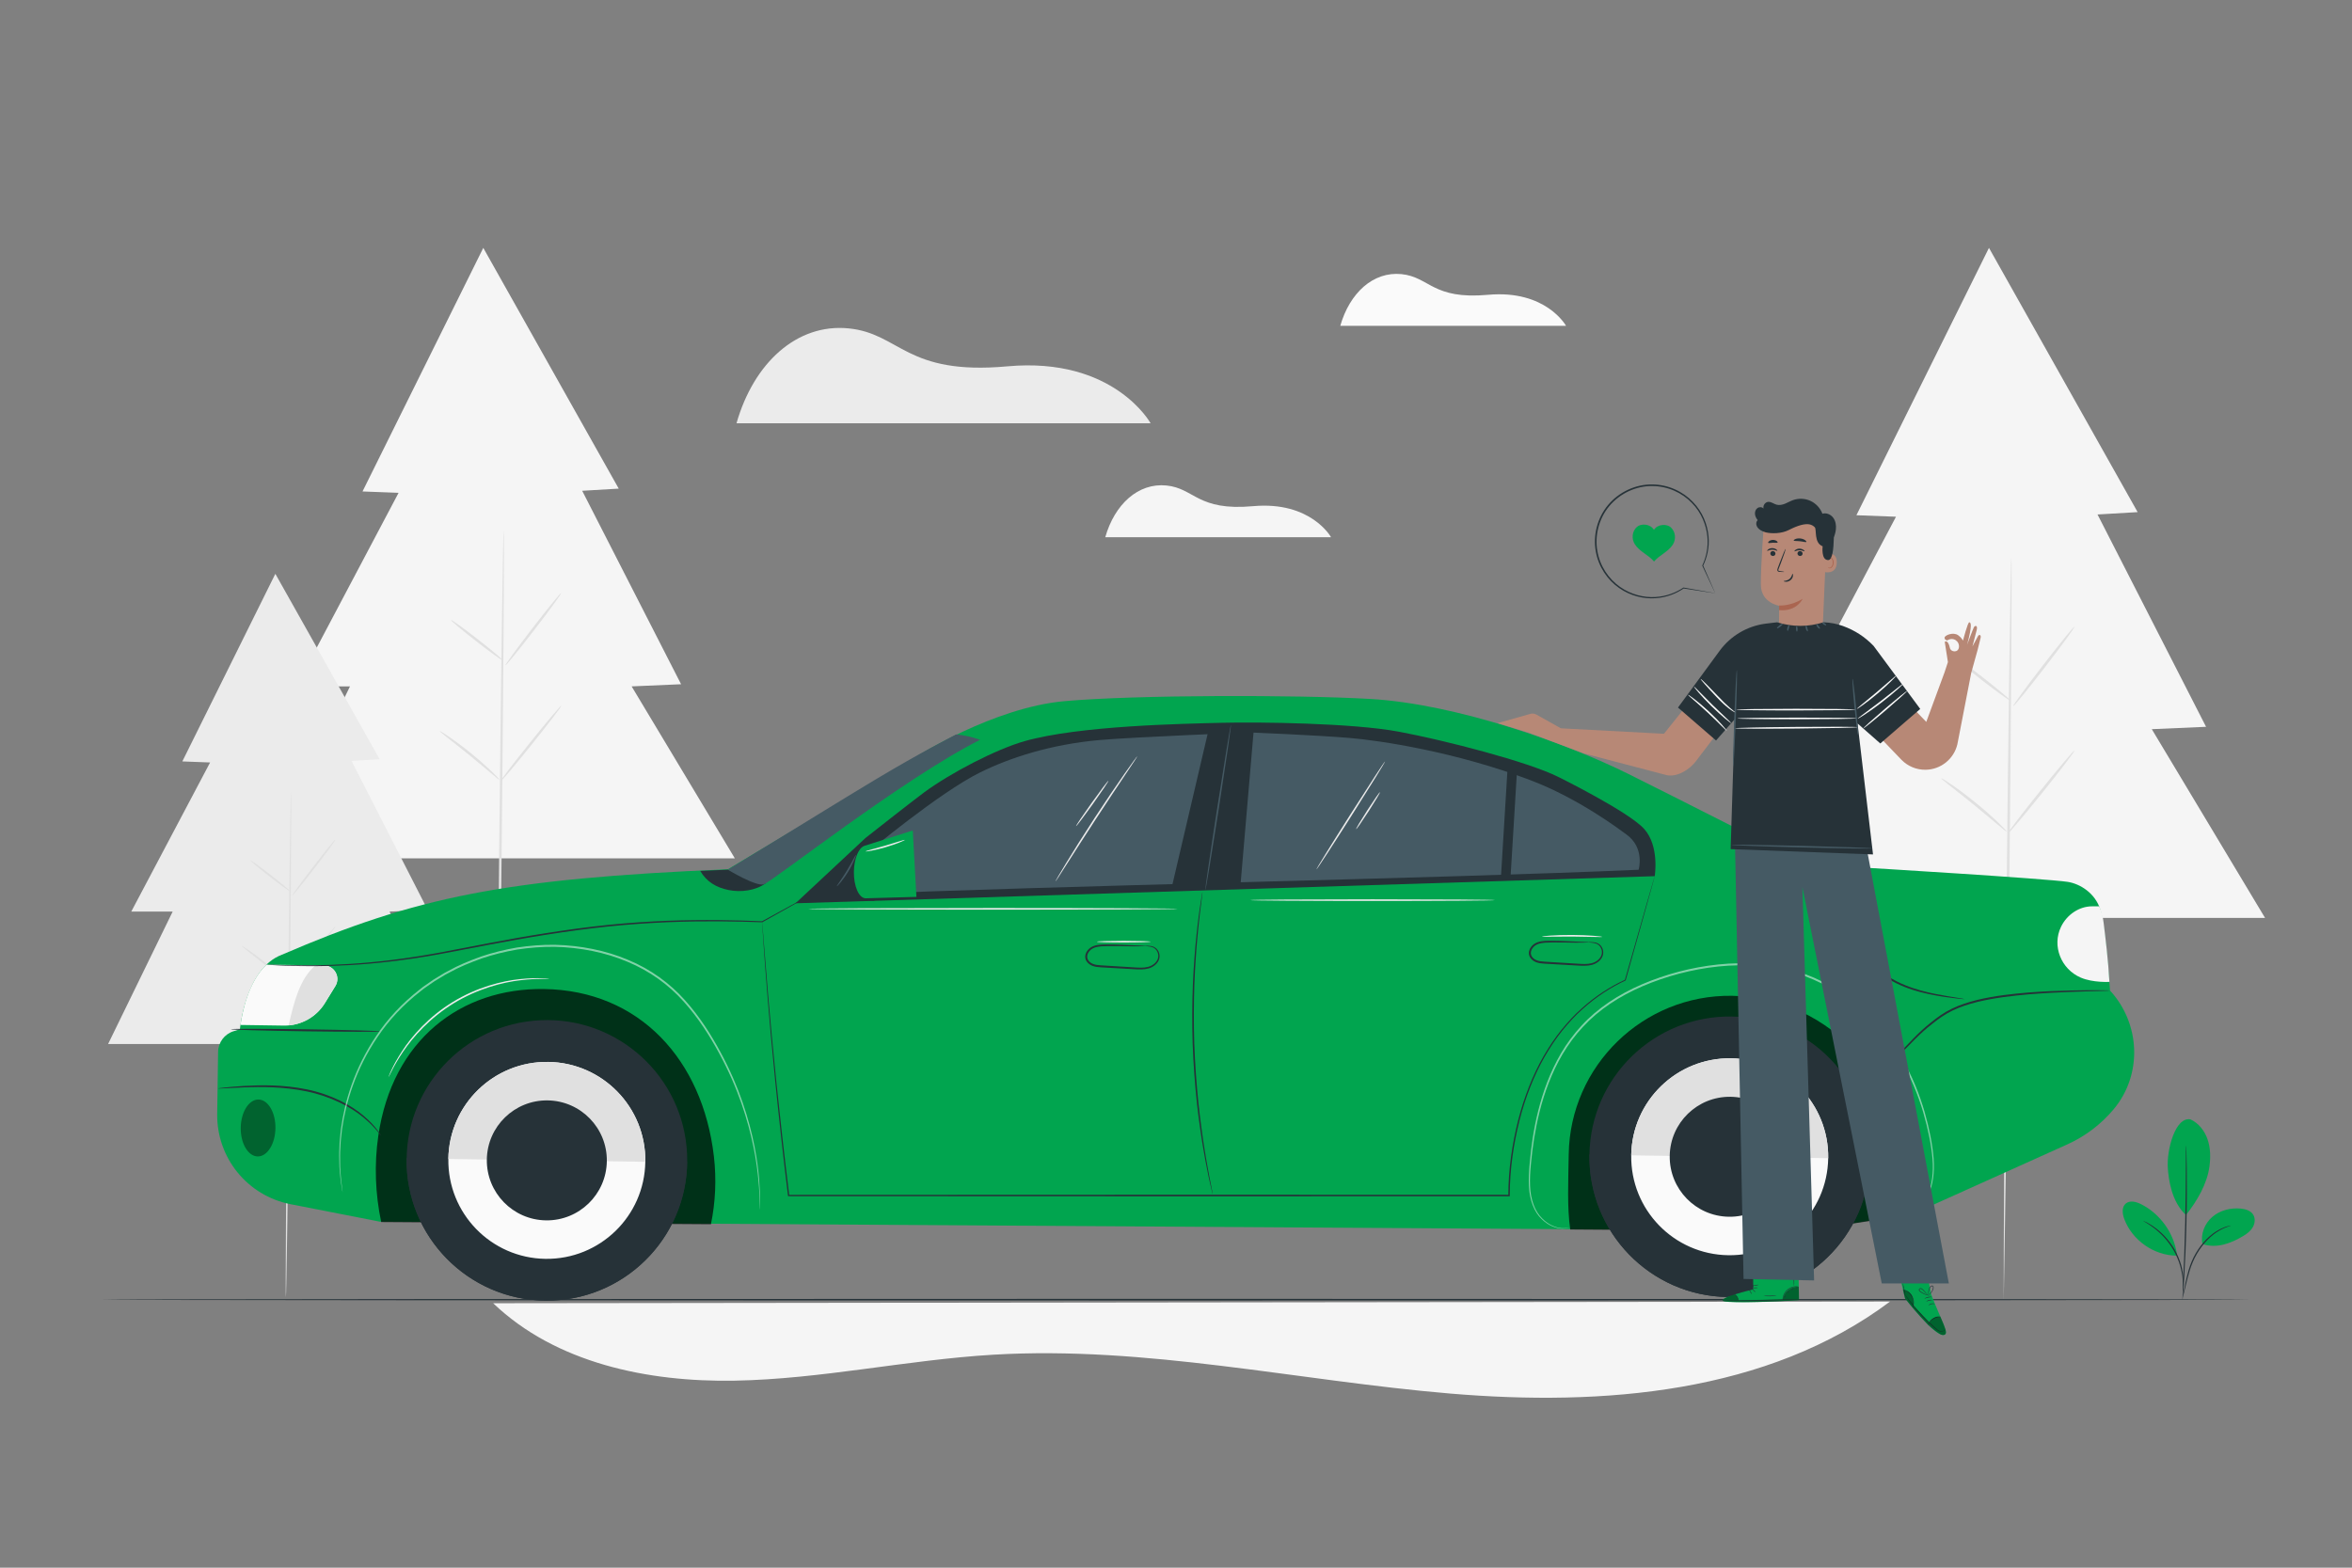
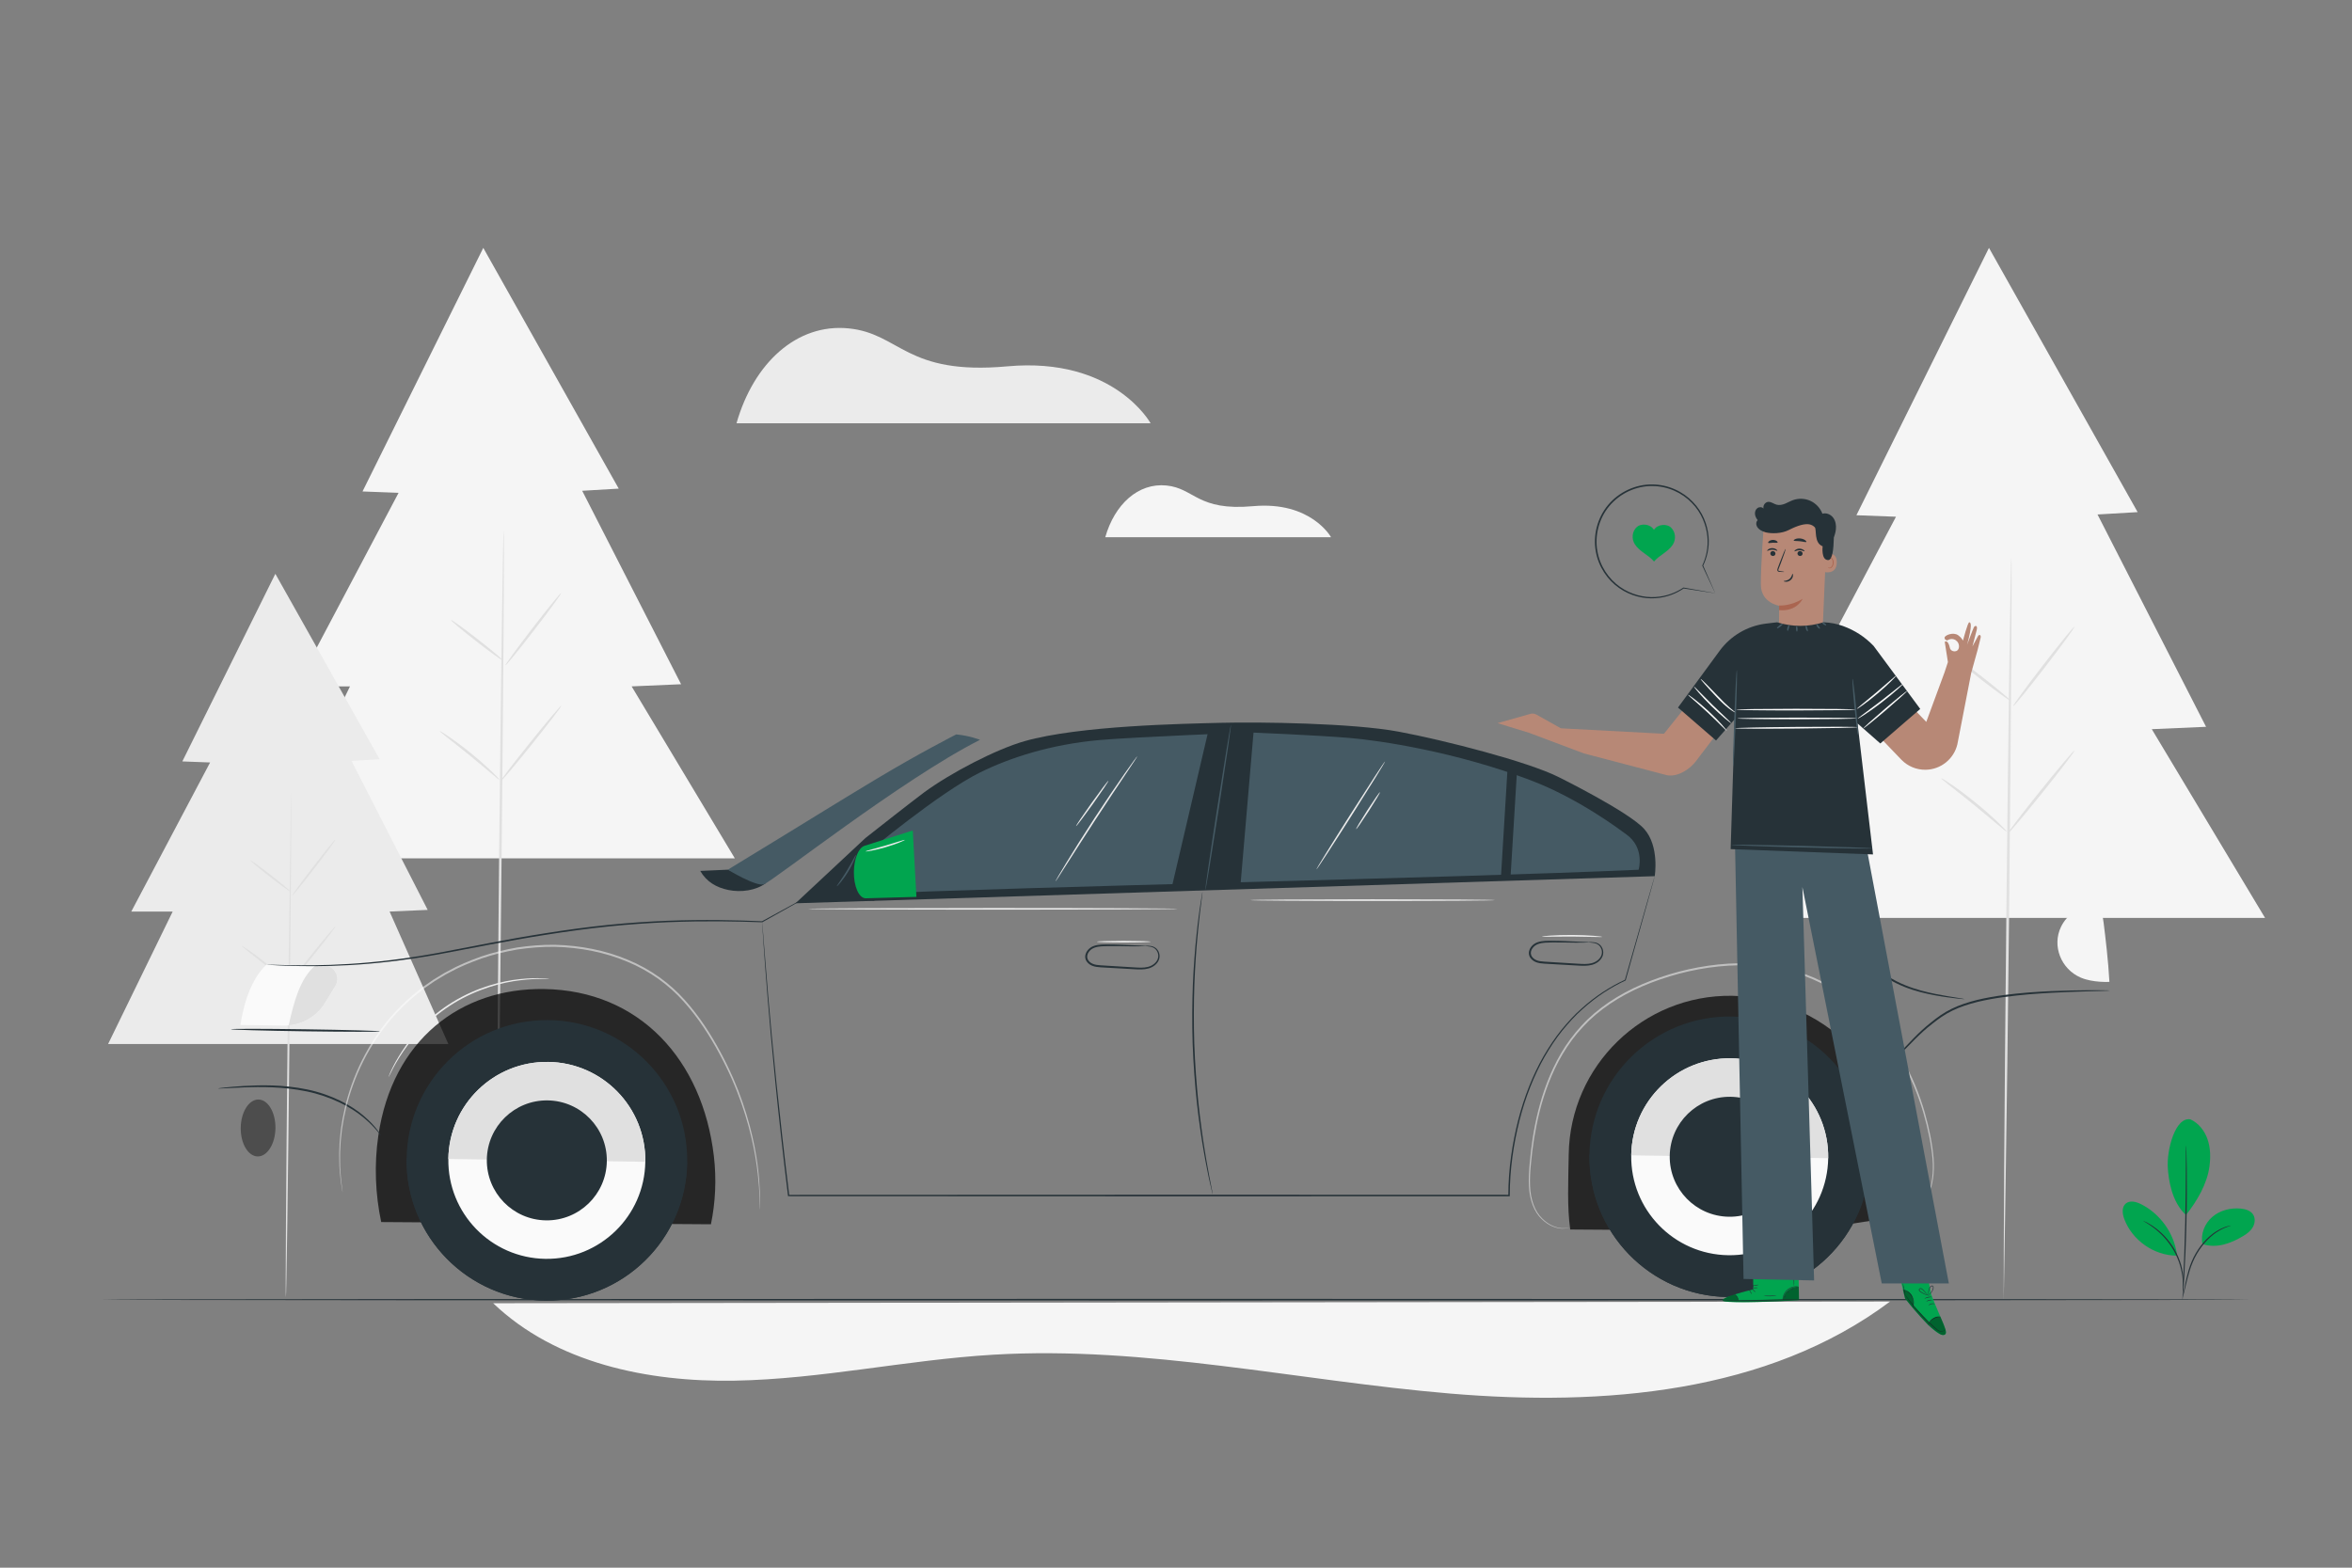
<svg xmlns="http://www.w3.org/2000/svg" x="0px" y="0px" viewBox="0 0 750 500" style="enable-background:new 0 0 750 500;" xml:space="preserve">
  <rect x="0" y="0" width="750" height="500" fill="#808080" stroke="none" />
  <g id="Background_Complete">
    <g>
      <g>
        <g>
          <g>
            <polygon style="fill:#F5F5F5;" points="634.238,79.058 591.968,164.327 604.589,164.807 568.773,232.563 587.584,232.563       558.238,292.761 722.277,292.761 686.158,232.563 703.465,231.81 668.852,164.088 681.644,163.335      " />
          </g>
        </g>
        <g>
          <g>
            <g>
              <path style="fill:#E0E0E0;" d="M641.385,177.971c0.242,0.003-0.091,51.484-0.742,114.973       c-0.653,63.511-1.697,122.14-1.698,121.898c-0.079-13.583,0.17-58.396,0.822-121.907       C640.419,229.447,641.144,177.969,641.385,177.971z" />
            </g>
          </g>
        </g>
      </g>
      <g>
        <g>
          <g>
            <path style="fill:#E0E0E0;" d="M661.489,199.892c0.192,0.148-4.022,5.934-9.411,12.923c-5.39,6.991-9.914,12.537-10.106,12.389      c-0.192-0.148,4.021-5.933,9.412-12.924C656.773,205.291,661.298,199.744,661.489,199.892z" />
          </g>
        </g>
      </g>
      <g>
        <g>
          <g>
            <path style="fill:#E0E0E0;" d="M640.987,223.391c-0.149,0.191-4.313-2.806-9.3-6.692c-4.989-3.888-8.911-7.194-8.762-7.385      c0.149-0.191,4.312,2.805,9.301,6.693C637.212,219.895,641.135,223.201,640.987,223.391z" />
          </g>
        </g>
      </g>
      <g>
        <g>
          <g>
            <path style="fill:#E0E0E0;" d="M639.864,265.218c-0.085,0.091-1.253-0.864-3.113-2.43c-1.859-1.567-4.422-3.733-7.294-6.074      c-2.874-2.341-5.513-4.414-7.422-5.919c-1.909-1.506-3.08-2.456-3.008-2.558c0.068-0.096,1.366,0.677,3.376,2.059      c2.01,1.382,4.721,3.387,7.608,5.738c2.885,2.352,5.395,4.603,7.154,6.293C638.925,264.017,639.944,265.133,639.864,265.218z" />
          </g>
        </g>
      </g>
      <g>
        <g>
          <g>
            <path style="fill:#E0E0E0;" d="M661.515,239.363c0.189,0.152-4.429,6.212-10.313,13.534      c-5.886,7.325-10.809,13.138-10.997,12.986c-0.189-0.151,4.428-6.21,10.314-13.535      C656.402,245.026,661.326,239.212,661.515,239.363z" />
          </g>
        </g>
      </g>
    </g>
    <g>
      <g>
        <g>
          <g>
            <g>
              <polygon style="fill:#F5F5F5;" points="154.11,79.058 115.598,156.746 127.097,157.183 94.465,218.916 111.604,218.916        84.867,273.762 234.322,273.762 201.415,218.916 217.183,218.23 185.646,156.528 197.301,155.843       " />
            </g>
          </g>
          <g>
            <g>
              <g>
                <path style="fill:#E0E0E0;" d="M160.622,169.177c0.221,0.002-0.082,46.907-0.676,104.752        c-0.594,57.865-1.255,123.438-1.475,123.436c-0.221-0.002,0.082-65.579,0.677-123.444        C159.741,216.076,160.402,169.175,160.622,169.177z" />
              </g>
            </g>
          </g>
        </g>
        <g>
          <g>
            <g>
              <path style="fill:#E0E0E0;" d="M178.939,189.15c0.175,0.135-3.664,5.407-8.574,11.774c-4.911,6.37-9.033,11.423-9.207,11.288       c-0.174-0.135,3.664-5.406,8.575-11.775C174.642,194.069,178.764,189.015,178.939,189.15z" />
            </g>
          </g>
        </g>
        <g>
          <g>
            <g>
              <path style="fill:#E0E0E0;" d="M160.259,210.56c-0.136,0.174-3.93-2.556-8.473-6.097c-4.545-3.542-8.118-6.554-7.983-6.728       c0.136-0.174,3.929,2.556,8.474,6.098C156.82,207.374,160.394,210.386,160.259,210.56z" />
            </g>
          </g>
        </g>
        <g>
          <g>
            <g>
              <path style="fill:#E0E0E0;" d="M159.236,248.668c-0.077,0.083-1.141-0.787-2.836-2.214c-1.694-1.427-4.029-3.401-6.645-5.534       c-2.618-2.133-5.023-4.021-6.763-5.393c-1.74-1.372-2.806-2.238-2.74-2.331c0.062-0.087,1.245,0.617,3.076,1.876       c1.831,1.259,4.302,3.085,6.932,5.228c2.628,2.143,4.916,4.194,6.518,5.733C158.381,247.573,159.309,248.59,159.236,248.668z" />
            </g>
          </g>
        </g>
        <g>
          <g>
            <g>
              <path style="fill:#E0E0E0;" d="M178.962,225.112c0.172,0.138-4.035,5.659-9.396,12.331c-5.363,6.673-9.848,11.97-10.02,11.831       c-0.172-0.138,4.035-5.658,9.397-12.332C174.304,230.271,178.79,224.974,178.962,225.112z" />
            </g>
          </g>
        </g>
      </g>
      <g>
        <g>
          <g>
            <g>
              <polygon style="fill:#EBEBEB;" points="87.802,183.012 58.14,242.848 66.996,243.184 41.863,290.732 55.064,290.732        34.47,332.975 142.967,332.975 124.237,290.732 136.382,290.204 112.092,242.68 121.069,242.152       " />
            </g>
          </g>
          <g>
            <g>
              <g>
-                 <path style="fill:#E0E0E0;" d="M92.818,252.422c0.17,0.002-0.063,36.129-0.521,80.681        c-0.458,44.568-0.966,80.685-1.136,80.683c-0.17-0.002,0.064-36.121,0.521-80.689        C92.14,288.545,92.648,252.421,92.818,252.422z" />
+                 <path style="fill:#E0E0E0;" d="M92.818,252.422c0.17,0.002-0.063,36.129-0.521,80.681        c-0.458,44.568-0.966,80.685-1.136,80.683c-0.17-0.002,0.064-36.121,0.521-80.689        z" />
              </g>
            </g>
          </g>
        </g>
        <g>
          <g>
            <g>
              <path style="fill:#E0E0E0;" d="M106.926,267.805c0.135,0.104-2.822,4.164-6.604,9.069c-3.783,4.906-6.957,8.798-7.092,8.694       c-0.134-0.103,2.822-4.163,6.605-9.07C103.616,271.594,106.791,267.702,106.926,267.805z" />
            </g>
          </g>
        </g>
        <g>
          <g>
            <g>
              <path style="fill:#E0E0E0;" d="M92.538,284.296c-0.104,0.134-3.027-1.969-6.526-4.696c-3.501-2.728-6.253-5.048-6.149-5.182       c0.104-0.134,3.026,1.968,6.527,4.697C89.89,281.842,92.642,284.162,92.538,284.296z" />
            </g>
          </g>
        </g>
        <g>
          <g>
            <g>
              <path style="fill:#E0E0E0;" d="M91.75,313.647c-0.06,0.064-0.879-0.606-2.184-1.705c-1.305-1.099-3.103-2.619-5.118-4.263       c-2.017-1.643-3.869-3.097-5.209-4.153c-1.34-1.057-2.161-1.724-2.111-1.795c0.047-0.067,0.959,0.475,2.369,1.445       c1.41,0.97,3.313,2.376,5.339,4.027c2.024,1.651,3.786,3.23,5.02,4.416C91.092,312.804,91.807,313.587,91.75,313.647z" />
            </g>
          </g>
        </g>
        <g>
          <g>
            <g>
              <path style="fill:#E0E0E0;" d="M106.944,295.504c0.132,0.106-3.108,4.359-7.237,9.497c-4.13,5.14-7.585,9.219-7.717,9.113       c-0.132-0.106,3.108-4.358,7.238-9.498C103.356,299.478,106.811,295.398,106.944,295.504z" />
            </g>
          </g>
        </g>
      </g>
    </g>
    <g>
      <g>
        <path style="fill:#F5F5F5;" d="M602.686,415.124c-39.076,29.28-91.512,33.44-140.169,29.346    c-48.657-4.095-97.015-15.295-145.758-12.4c-27.606,1.64-54.862,7.793-82.512,8.28c-27.65,0.487-56.989-5.585-76.982-24.692    L602.686,415.124z" />
      </g>
    </g>
    <g>
      <g>
        <g>
          <path style="fill:#EBEBEB;" d="M234.854,134.996h132.045c0,0-11.677-21.249-45.665-18.156     c-32.461,2.954-34.112-10.454-50.617-12.104C254.11,103.085,240.355,115.74,234.854,134.996z" />
        </g>
      </g>
    </g>
    <g>
      <g>
        <g>
          <path style="fill:#F5F5F5;" d="M352.44,171.342h71.998c0,0-6.367-11.586-24.899-9.9c-17.7,1.611-18.6-5.7-27.599-6.6     C362.94,153.942,355.44,160.842,352.44,171.342z" />
        </g>
      </g>
    </g>
    <g>
      <g>
        <g>
-           <path style="fill:#FAFAFA;" d="M427.381,103.927h71.998c0,0-6.367-11.586-24.899-9.9c-17.7,1.611-18.6-5.7-27.599-6.6     C437.881,86.527,430.381,93.427,427.381,103.927z" />
-         </g>
+           </g>
      </g>
    </g>
  </g>
  <g id="Background_Simple" style="display:none;">
    <g style="display:inline;">
      <path style="fill:#EBEBEB;" d="M613.636,196.594c-4.221-41.027-20.908-71.556-51.392-93.975   c-29.902-21.992-76.113-30.877-121.302-6.751c-30.756,16.421-51.841,47.954-69.498,61.98   c-19.337,15.361-40.567,21.079-65.102,23.896c-24.069,2.763-49.171-6.224-73.097-10.031c-23.926-3.807-51.831-3.056-71.26,11.418   c-18.894,14.075-32.97,41.157-28.789,64.344c4.181,23.186,15.307,46.387,33.942,60.804s37.23,33.775,61.739,44.092l0,0   c42.275,19.357,83.397,27.017,125.641,30.671c41.091,3.554,83.023,1.718,122.648-9.725c39.625-11.443,76.921-32.912,103.59-64.374   C607.427,277.481,617.857,237.622,613.636,196.594z" />
    </g>
  </g>
  <g id="Floor">
    <g>
      <g>
        <g>
          <path style="fill:#263238;" d="M717.428,414.514c0,0.144-153.366,0.26-342.508,0.26c-189.208,0-342.541-0.117-342.541-0.26     c0-0.144,153.333-0.26,342.541-0.26C564.062,414.254,717.428,414.371,717.428,414.514z" />
        </g>
      </g>
    </g>
  </g>
  <g id="Car">
    <g>
      <g>
        <g>
          <g>
            <g>
-               <path style="fill:#01A54F;" d="M672.84,315.919L672.84,315.919c9.718,10.575,10.39,26.813,1.184,37.838       c-3.953,4.733-8.98,8.615-14.823,11.247l-49.142,22.14l-34.712,5.371l-454.263-2.883l-28.463-5.569       c-13.725-2.685-23.56-14.808-23.358-28.792l0.285-19.776c0.044-3.038,2.042-5.702,4.946-6.594l2.015-0.619       c0,0,1.684-19.391,13.384-23.783c42.631-18.371,70.859-24.269,142.224-27.251l60.275-36.029c0,0,24.33-15.55,47.007-17.585       c22.678-2.035,73.984-2.067,97.504-0.713c27.612,1.589,62.647,14.153,82.184,23.841c15.302,7.588,52.132,26.339,52.132,26.339       l20.834,3.492c3.133,0.147,60.669,3.656,67.28,4.67c3.886,0.596,8.815,3.524,10.466,8.987       c1.651,5.463,3.04,25.515,3.04,25.515" />
-             </g>
+               </g>
          </g>
          <g>
            <g>
              <path style="fill:#263238;" d="M496.951,247.811c-9.819-4.91-36.161-11.681-50.89-14.443       c-14.729-2.762-44.666-3.142-56.633-2.835c-11.967,0.307-45.195,0.876-62.715,5.852c-9.012,2.56-23.491,10.057-32.03,16.34       c-2.963,2.18-15.838,12.269-18.716,14.56l-22.298,20.812l273.986-8.648c0,0,1.578-9.547-3.35-15.051       C519.377,258.893,496.951,247.811,496.951,247.811z" />
            </g>
          </g>
          <g>
            <g>
              <g>
                <g>
                  <g>
                    <path style="fill:#FAFAFA;" d="M90.533,327.106l-13.86-0.2c0.539-3.736,2.371-13.677,8.293-19.243l18.351,0.263          c3.348,0.048,5.368,3.724,3.614,6.576l-3.339,5.428C100.808,324.457,95.847,327.183,90.533,327.106z" />
                  </g>
                </g>
              </g>
            </g>
            <g>
              <g>
                <g>
                  <g>
                    <path style="fill:#E0E0E0;" d="M92.212,326.275c1.441-6.107,3.257-14.126,8.405-18.387l2.7,0.039          c3.348,0.048,5.368,3.724,3.614,6.576l-3.339,5.428c-2.52,4.098-6.83,6.697-11.565,7.1          C92.089,326.778,92.151,326.533,92.212,326.275z" />
                  </g>
                </g>
              </g>
            </g>
          </g>
          <g>
            <g style="opacity:0.7;">
              <g>
                <g>
                  <g>
                    <path d="M226.699,390.471c1.428-6.948,1.808-14.263,0.944-21.679c-3.585-30.769-23.737-52.913-54.172-53.352          c-26.487-0.382-48.37,16.169-52.84,46.822c-1.338,9.172-0.959,18.573,0.923,27.501L226.699,390.471z" />
                  </g>
                </g>
              </g>
            </g>
            <g style="opacity:0.7;">
              <g>
                <g>
                  <g>
                    <path d="M610.034,387.272c-0.043-1.134-0.138-2.288-0.154-3.492c-0.541-38.833-26.588-65.733-57.574-66.18          c-28.306-0.408-51.67,22.291-52.078,50.598c-0.125,8.639-0.54,16.776,0.482,23.944l74.612,0.502L610.034,387.272z" />
                  </g>
                </g>
              </g>
            </g>
          </g>
          <g>
            <g>
              <g>
                <g>
                  <g>
                    <path style="fill:#263238;" d="M506.835,368.294c-0.356,24.704,19.382,45.02,44.086,45.377          c24.705,0.356,45.021-19.382,45.377-44.086c0.356-24.704-19.382-45.021-44.087-45.377          C527.507,323.851,507.191,343.589,506.835,368.294z" />
                  </g>
                </g>
              </g>
            </g>
            <g>
              <g>
                <g>
                  <g>
                    <path style="fill:#263238;" d="M506.843,368.178c-0.001,0.039-0.007,0.077-0.008,0.115          c-0.356,24.704,19.382,45.02,44.086,45.377c24.705,0.356,45.021-19.382,45.377-44.086c0.001-0.039-0.004-0.077-0.004-0.115          L506.843,368.178z" />
                  </g>
                </g>
              </g>
            </g>
            <g>
              <g>
                <g>
                  <g>
                    <path style="fill:#FAFAFA;" d="M520.162,368.486c-0.25,17.345,13.607,31.608,30.951,31.858          c17.345,0.25,31.608-13.607,31.858-30.952c0.25-17.344-13.607-31.608-30.952-31.858          C534.675,337.284,520.412,351.142,520.162,368.486z" />
                  </g>
                </g>
              </g>
            </g>
            <g>
              <g>
                <g>
                  <g>
                    <path style="fill:#E0E0E0;" d="M552.019,337.534c-17.344-0.25-31.607,13.607-31.857,30.952l62.809,0.906          C583.222,352.048,569.364,337.784,552.019,337.534z" />
                  </g>
                </g>
              </g>
            </g>
            <g>
              <g>
                <g>
                  <g>
                    <path style="fill:#263238;" d="M532.437,368.663c-0.152,10.565,8.289,19.254,18.854,19.406          c10.565,0.152,19.254-8.289,19.407-18.854c0.152-10.565-8.289-19.254-18.855-19.406          C541.277,349.656,532.589,358.098,532.437,368.663z" />
                  </g>
                </g>
              </g>
            </g>
          </g>
          <g>
            <g>
              <g>
                <g>
                  <g>
                    <ellipse transform="matrix(0.999 -0.045 0.045 0.999 -16.447 8.206)" style="fill:#263238;" cx="174.371" cy="370.093" rx="44.737" ry="44.736" />
                  </g>
                </g>
              </g>
            </g>
            <g>
              <g>
                <g>
                  <g>
                    <path style="fill:#263238;" d="M129.647,369.333c-0.001,0.039-0.007,0.077-0.008,0.115          c-0.356,24.704,19.382,45.02,44.086,45.377c24.705,0.356,45.021-19.382,45.377-44.086c0.001-0.039-0.004-0.077-0.004-0.116          L129.647,369.333z" />
                  </g>
                </g>
              </g>
            </g>
            <g>
              <g>
                <g>
                  <g>
                    <path style="fill:#FAFAFA;" d="M142.967,369.64c-0.25,17.344,13.607,31.608,30.951,31.858          c17.345,0.25,31.608-13.607,31.858-30.952c0.25-17.344-13.607-31.608-30.952-31.858          C157.48,338.438,143.217,352.296,142.967,369.64z" />
                  </g>
                </g>
              </g>
            </g>
            <g>
              <g>
                <g>
                  <g>
                    <path style="fill:#E0E0E0;" d="M174.824,338.689c-17.344-0.25-31.607,13.607-31.857,30.952l62.809,0.906          C206.026,353.202,192.169,338.939,174.824,338.689z" />
                  </g>
                </g>
              </g>
            </g>
            <g>
              <g>
                <g>
                  <g>
                    <path style="fill:#263238;" d="M155.241,369.817c-0.152,10.565,8.289,19.254,18.854,19.406          c10.565,0.152,19.254-8.289,19.407-18.854c0.152-10.566-8.29-19.254-18.855-19.406          C164.082,350.811,155.394,359.252,155.241,369.817z" />
                  </g>
                </g>
              </g>
            </g>
          </g>
          <g style="opacity:0.4;">
            <g>
              <g>
                <g>
                  <path d="M87.832,359.84c-0.072,5.012-2.608,9.039-5.664,8.995c-3.056-0.044-5.475-4.143-5.403-9.155         c0.072-5.012,2.609-9.039,5.664-8.995C85.485,350.729,87.904,354.828,87.832,359.84z" />
                </g>
              </g>
            </g>
          </g>
          <g>
            <g>
              <g>
                <g>
                  <g>
                    <path style="fill:#263238;" d="M672.84,315.919c0,0.022-0.297,0.047-0.863,0.074c-0.63,0.022-1.452,0.051-2.474,0.087          c-2.149,0.055-5.258,0.12-9.097,0.277c-3.839,0.13-8.408,0.366-13.466,0.775c-5.049,0.455-10.612,1.05-16.292,2.401          c-2.826,0.71-5.55,1.568-8.015,2.767c-2.474,1.184-4.624,2.741-6.595,4.331c-4.005,3.106-7.02,6.563-9.764,9.266          c-2.714,2.735-5.169,4.706-7.014,5.832c-0.924,0.559-1.661,0.961-2.184,1.183c-0.517,0.236-0.792,0.349-0.801,0.329          c-0.031-0.064,1.065-0.539,2.85-1.721c1.786-1.181,4.167-3.177,6.828-5.941c2.685-2.725,5.69-6.242,9.716-9.407          c1.969-1.61,4.165-3.218,6.689-4.434c2.514-1.233,5.28-2.108,8.138-2.825c5.74-1.365,11.328-1.943,16.397-2.367          c5.076-0.379,9.655-0.568,13.5-0.64c3.846-0.099,6.958-0.095,9.109-0.074c1.024,0.014,1.846,0.025,2.476,0.033          C672.543,315.879,672.84,315.897,672.84,315.919z" />
                  </g>
                </g>
              </g>
            </g>
          </g>
          <g style="opacity:0.5;">
            <g>
              <g>
                <g>
                  <g>
                    <path style="fill:#FFFFFF;" d="M608.595,388.067c0,0,0.178-0.128,0.54-0.349c0.359-0.225,0.878-0.585,1.513-1.113          c1.243-1.068,2.927-2.925,4.137-5.828c1.248-2.877,1.822-6.767,1.446-11.208c-0.384-4.439-1.399-9.456-2.965-14.847          c-1.597-5.383-3.888-11.139-7.2-16.854c-3.323-5.694-7.701-11.336-13.303-16.206c-5.58-4.859-12.381-8.981-20.113-11.302          c-7.716-2.342-16.204-3.014-24.711-2.109c-8.517,0.888-16.686,3.106-24.11,6.27c-7.408,3.18-14.059,7.534-19.073,12.997          c-5.083,5.41-8.515,11.717-10.902,17.851c-2.394,6.157-3.759,12.198-4.664,17.74c-0.435,2.777-0.768,5.436-0.994,7.96          c-0.25,2.521-0.396,4.907-0.297,7.13c0.141,4.442,1.594,8.236,3.866,10.41c2.201,2.255,4.688,3.005,6.304,3.117          c1.651,0.068,2.49-0.287,2.498-0.228c0,0-0.206,0.071-0.619,0.18c-0.414,0.103-1.049,0.188-1.886,0.177          c-1.645-0.071-4.2-0.796-6.473-3.07c-2.351-2.193-3.874-6.077-4.047-10.568c-0.117-2.25,0.015-4.656,0.249-7.184          c0.212-2.533,0.53-5.203,0.953-7.994c0.88-5.57,2.225-11.649,4.616-17.861c1.202-3.099,2.654-6.23,4.445-9.293          c1.802-3.055,3.972-6.02,6.52-8.768c5.067-5.545,11.79-9.957,19.257-13.171c7.484-3.198,15.701-5.434,24.293-6.331          c8.579-0.912,17.155-0.233,24.959,2.146c7.824,2.358,14.695,6.538,20.318,11.457c5.645,4.929,10.046,10.635,13.374,16.383          c3.317,5.769,5.597,11.573,7.175,16.992c1.547,5.432,2.533,10.464,2.888,14.948c0.345,4.483-0.273,8.43-1.574,11.332          c-1.261,2.928-3.001,4.783-4.283,5.829C609.42,387.74,608.595,388.067,608.595,388.067z" />
                  </g>
                </g>
              </g>
            </g>
          </g>
          <g>
            <g>
              <g>
                <g>
                  <g>
                    <path style="fill:none;stroke:#839198;stroke-miterlimit:10;" d="M522.208,378.851" />
                  </g>
                </g>
              </g>
            </g>
          </g>
          <g>
            <g>
              <g>
                <g>
                  <g>
                    <path style="fill:#263238;" d="M121.565,362.25c-0.046,0.033-0.521-0.61-1.445-1.706c-0.919-1.101-2.358-2.607-4.339-4.227          c-3.925-3.27-10.345-6.647-18.014-8.231c-7.675-1.582-14.841-1.453-19.967-1.279c-2.571,0.097-4.651,0.22-6.089,0.296          c-1.438,0.077-2.236,0.105-2.239,0.06c-0.002-0.022,0.195-0.06,0.571-0.112c0.451-0.053,0.995-0.118,1.649-0.195          c1.433-0.153,3.511-0.344,6.087-0.5c5.133-0.29,12.35-0.495,20.12,1.105c7.769,1.603,14.267,5.102,18.172,8.509          c1.971,1.687,3.377,3.26,4.244,4.418c0.458,0.56,0.743,1.049,0.961,1.359C121.483,362.064,121.584,362.237,121.565,362.25z          " />
                  </g>
                </g>
              </g>
            </g>
          </g>
          <g>
            <g>
              <g>
                <g>
                  <g>
                    <path style="fill:#263238;" d="M121.295,328.951c-0.003,0.177-10.683,0.166-23.851-0.024          c-13.173-0.19-23.847-0.487-23.844-0.664c0.003-0.176,10.68-0.166,23.854,0.024          C110.621,328.478,121.297,328.775,121.295,328.951z" />
                  </g>
                </g>
              </g>
            </g>
          </g>
          <g style="opacity:0.5;">
            <g>
              <g>
                <g>
                  <g>
                    <path style="fill:#FFFFFF;" d="M242.338,385.855c0,0-0.023-0.208-0.037-0.612c-0.011-0.431-0.025-1.027-0.044-1.795          c-0.003-0.789-0.048-1.764-0.117-2.916c-0.045-1.152-0.141-2.479-0.288-3.97c-0.516-5.955-1.906-14.585-5.436-24.698          c-1.757-5.053-4.1-10.445-7.104-15.972c-3-5.518-6.611-11.248-11.338-16.494c-4.698-5.26-10.797-9.734-17.902-12.661          c-7.073-2.99-15.003-4.564-23.136-4.759c-4.074-0.057-8.094,0.279-12.017,0.865c-3.909,0.678-7.712,1.616-11.351,2.849          c-3.607,1.307-7.121,2.719-10.345,4.533l-1.222,0.645l-1.176,0.712c-0.781,0.475-1.558,0.946-2.33,1.415          c-0.743,0.515-1.481,1.026-2.215,1.535l-1.097,0.762l-1.041,0.823c-5.577,4.325-10.181,9.316-13.686,14.527          c-3.539,5.191-6.107,10.501-7.913,15.526c-1.81,5.031-2.858,9.776-3.471,13.977c-0.235,2.111-0.49,4.073-0.535,5.895          c-0.137,1.817-0.09,3.481-0.077,4.977c-0.03,1.499,0.16,2.82,0.21,3.971c0.053,1.153,0.204,2.117,0.305,2.899          c0.095,0.762,0.169,1.353,0.223,1.781c0.047,0.402,0.055,0.611,0.055,0.611s-0.051-0.201-0.119-0.6          c-0.069-0.426-0.164-1.015-0.286-1.774c-0.121-0.781-0.293-1.745-0.366-2.9c-0.071-1.153-0.28-2.478-0.27-3.981          c-0.033-1.502-0.098-3.172,0.021-4.999c0.026-1.831,0.266-3.804,0.485-5.929c0.582-4.228,1.604-9.009,3.399-14.082          c1.79-5.068,4.353-10.427,7.901-15.673c3.513-5.265,8.144-10.316,13.763-14.694l1.049-0.833l1.105-0.771          c0.74-0.515,1.484-1.033,2.232-1.554c0.778-0.475,1.561-0.953,2.348-1.433l1.185-0.72l1.232-0.653          c3.25-1.835,6.794-3.266,10.432-4.588c3.671-1.249,7.508-2.198,11.452-2.884c3.959-0.595,8.016-0.934,12.13-0.877          c8.214,0.197,16.219,1.791,23.368,4.822c7.179,2.964,13.365,7.518,18.096,12.843c4.763,5.311,8.374,11.083,11.368,16.637          c2.998,5.565,5.328,10.991,7.065,16.076c3.49,10.176,4.815,18.849,5.257,24.826          C242.552,382.531,242.338,385.855,242.338,385.855z" />
                  </g>
                </g>
              </g>
            </g>
          </g>
          <g>
            <g>
              <g>
                <g>
                  <g>
                    <path style="fill:#263238;" d="M592.129,277.206c0.022,0.004,0.006,0.229-0.045,0.655          c-0.065,0.497-0.146,1.111-0.245,1.858c-0.214,1.612-0.55,3.943-0.764,6.834c-0.204,2.884-0.27,6.365,0.462,10.105          c0.733,3.727,2.546,7.647,5.628,10.788c3.055,3.16,6.766,5.304,10.284,6.749c3.538,1.449,6.916,2.243,9.754,2.827          c2.846,0.571,5.175,0.918,6.78,1.182c0.744,0.125,1.355,0.227,1.849,0.309c0.422,0.077,0.642,0.128,0.639,0.15          c-0.003,0.022-0.229,0.013-0.656-0.022c-0.499-0.051-1.115-0.114-1.865-0.191c-1.617-0.189-3.959-0.468-6.831-0.985          c-2.865-0.531-6.284-1.284-9.889-2.725c-3.587-1.438-7.384-3.606-10.523-6.851c-3.168-3.224-5.032-7.3-5.745-11.116          c-0.717-3.833-0.598-7.356-0.335-10.257c0.273-2.909,0.679-5.235,0.969-6.837c0.146-0.801,0.272-1.421,0.364-1.84          C592.049,277.421,592.107,277.202,592.129,277.206z" />
                  </g>
                </g>
              </g>
            </g>
          </g>
          <g>
            <g>
              <g>
                <g>
                  <g>
                    <path style="fill:#263238;" d="M364.855,301.689c0-0.022,0.19-0.042,0.552-0.054c0.361-0.006,0.898-0.023,1.591,0.084          c0.678,0.091,1.594,0.445,2.172,1.319c0.589,0.824,0.854,2.149,0.264,3.345c-0.565,1.185-1.781,2.114-3.23,2.507          c-1.453,0.407-3.051,0.32-4.658,0.23c-3.244-0.184-6.794-0.386-10.519-0.598c-0.935-0.06-1.907-0.147-2.812-0.528          c-0.89-0.379-1.708-1.064-2.029-2.027c-0.327-0.969-0.013-2.004,0.524-2.727c0.529-0.746,1.316-1.278,2.12-1.548          c1.632-0.555,3.218-0.438,4.649-0.469c1.445,0.004,2.789,0.046,4.014,0.095c2.365,0.101,4.319,0.185,5.793,0.248          c1.367,0.048,2.125,0.068,2.126,0.115c0,0.022-0.189,0.046-0.549,0.072c-0.36,0.026-0.893,0.049-1.579,0.062          c-1.372,0.034-3.357,0.001-5.804-0.045c-1.223-0.021-2.562-0.036-3.997-0.017c-1.428,0.048-2.998-0.026-4.452,0.493          c-0.726,0.254-1.369,0.707-1.825,1.349c-0.455,0.625-0.678,1.448-0.427,2.174c0.242,0.731,0.913,1.316,1.683,1.639          c0.782,0.33,1.682,0.419,2.605,0.476c3.724,0.229,7.271,0.448,10.514,0.647c1.611,0.108,3.14,0.202,4.486-0.154          c1.329-0.335,2.445-1.167,2.962-2.194c0.538-1.029,0.345-2.184-0.156-2.948c-0.495-0.8-1.269-1.141-1.922-1.272          C365.628,301.72,364.849,301.758,364.855,301.689z" />
                  </g>
                </g>
              </g>
            </g>
          </g>
          <g>
            <g>
              <g>
                <g>
                  <g>
                    <path style="fill:#263238;" d="M506.326,300.521c0-0.022,0.19-0.042,0.552-0.054c0.361-0.006,0.898-0.023,1.591,0.084          c0.678,0.091,1.594,0.444,2.172,1.319c0.589,0.824,0.854,2.149,0.264,3.345c-0.565,1.185-1.781,2.114-3.23,2.507          c-1.453,0.407-3.051,0.32-4.658,0.23c-3.244-0.184-6.794-0.386-10.519-0.598c-0.935-0.06-1.907-0.147-2.812-0.529          c-0.89-0.379-1.708-1.064-2.029-2.027c-0.327-0.968-0.013-2.004,0.524-2.727c0.53-0.746,1.316-1.278,2.12-1.548          c1.632-0.556,3.218-0.438,4.649-0.47c1.445,0.004,2.789,0.046,4.014,0.095c2.365,0.101,4.319,0.185,5.793,0.248          c1.367,0.048,2.125,0.068,2.126,0.115c0,0.022-0.189,0.046-0.549,0.072c-0.361,0.026-0.893,0.049-1.579,0.062          c-1.372,0.034-3.357,0.001-5.804-0.045c-1.223-0.021-2.562-0.036-3.997-0.017c-1.427,0.048-2.998-0.027-4.451,0.493          c-0.726,0.254-1.369,0.707-1.825,1.349c-0.455,0.625-0.678,1.448-0.427,2.174c0.242,0.731,0.913,1.316,1.683,1.639          c0.782,0.33,1.682,0.419,2.605,0.476c3.723,0.229,7.271,0.448,10.514,0.648c1.611,0.108,3.14,0.202,4.486-0.154          c1.329-0.335,2.445-1.167,2.962-2.194c0.538-1.029,0.345-2.184-0.156-2.948c-0.495-0.8-1.269-1.141-1.922-1.272          C507.098,300.552,506.319,300.59,506.326,300.521z" />
                  </g>
                </g>
              </g>
            </g>
          </g>
          <g>
            <g>
              <g>
                <path style="fill:#263238;" d="M527.654,279.448c0,0-0.041,0.192-0.14,0.565c-0.104,0.383-0.254,0.936-0.451,1.662        c-0.409,1.475-1.01,3.643-1.793,6.467c-1.589,5.668-3.913,13.958-6.867,24.493l-0.017,0.062l-0.058,0.027        c-4.563,2.129-9.306,5.128-13.758,9.177c-2.264,1.983-4.358,4.317-6.406,6.817c-2.023,2.527-3.875,5.324-5.605,8.31        c-3.414,6.004-6.125,12.88-8.031,20.343c-1.873,7.462-3.095,15.529-3.097,23.923v0.237H481.2        c-29.611,0.009-63.92,0.019-100.32,0.03c-48.705-0.02-93.657-0.037-129.403-0.052h-0.185l-0.023-0.183        c-3.247-26.53-5.299-48.374-6.535-63.576c-0.621-7.601-1.047-13.542-1.324-17.582c-0.13-2.013-0.23-3.554-0.298-4.605        c-0.063-1.04-0.08-1.576-0.08-1.576s0.059,0.533,0.143,1.571c0.082,1.05,0.202,2.59,0.359,4.6        c0.331,4.047,0.816,9.978,1.437,17.571c1.307,15.194,3.42,37.027,6.713,63.545l-0.207-0.183        c35.746-0.014,80.699-0.032,129.403-0.052c36.4,0.011,70.709,0.021,100.32,0.03l-0.23,0.237        c0.013-8.468,1.251-16.541,3.145-24.04c1.927-7.493,4.664-14.398,8.11-20.427c1.746-2.999,3.616-5.808,5.657-8.344        c2.066-2.51,4.18-4.853,6.462-6.841c4.49-4.061,9.271-7.061,13.863-9.183l-0.076,0.089        c3.008-10.52,5.376-18.798,6.994-24.457c0.814-2.815,1.438-4.977,1.863-6.447c0.213-0.721,0.375-1.271,0.487-1.651        C527.588,279.634,527.654,279.448,527.654,279.448z" />
              </g>
            </g>
          </g>
          <g>
            <g>
              <g>
                <path style="fill:#263238;" d="M383.439,284.517c0.009,0.001,0.006,0.087-0.009,0.252c-0.021,0.195-0.046,0.436-0.078,0.731        c-0.085,0.683-0.201,1.619-0.349,2.804c-0.164,1.215-0.355,2.704-0.532,4.437c-0.184,1.732-0.434,3.7-0.607,5.886        c-0.201,2.183-0.417,4.574-0.568,7.148c-0.2,2.57-0.3,5.323-0.433,8.217c-0.191,5.792-0.242,12.166-0.03,18.85        c0.24,6.686,0.722,13.043,1.304,18.81c0.328,2.88,0.614,5.619,0.987,8.17c0.325,2.558,0.701,4.929,1.049,7.093        c0.32,2.169,0.703,4.116,1.003,5.831c0.294,1.717,0.585,3.189,0.831,4.39c0.227,1.172,0.406,2.098,0.537,2.773        c0.051,0.293,0.093,0.531,0.127,0.724c0.026,0.164,0.035,0.249,0.026,0.251c-0.009,0.002-0.035-0.079-0.078-0.239        c-0.047-0.19-0.106-0.425-0.177-0.713c-0.154-0.671-0.366-1.591-0.633-2.754c-0.276-1.196-0.597-2.663-0.918-4.377        c-0.328-1.713-0.736-3.657-1.08-5.825c-0.372-2.164-0.77-4.536-1.114-7.095c-0.392-2.553-0.695-5.295-1.037-8.179        c-0.609-5.775-1.106-12.144-1.347-18.843c-0.212-6.698-0.146-13.085,0.072-18.887c0.146-2.899,0.263-5.656,0.482-8.229        c0.17-2.577,0.407-4.97,0.632-7.154c0.197-2.187,0.473-4.154,0.684-5.885c0.205-1.732,0.426-3.217,0.621-4.43        c0.188-1.179,0.337-2.112,0.445-2.791c0.052-0.293,0.094-0.531,0.129-0.724C383.409,284.599,383.43,284.516,383.439,284.517z        " />
              </g>
            </g>
          </g>
          <g>
            <g>
              <path style="fill:#263238;" d="M244.215,281.667c-3.209,2.399-7.976,2.997-11.902,2.195c-3.925-0.802-7.014-2.627-9.025-6.091       l8.805-0.394L244.215,281.667z" />
            </g>
          </g>
          <g>
            <g>
              <path style="fill:#455A64;" d="M232.093,277.377c0,0,8.875,5.409,11.456,4.672c2.581-0.738,43.974-33.456,68.952-46.091       c0,0-3.286-1.328-7.588-1.722c0,0-11.624,5.882-26.118,14.606c-11.028,6.638-22.251,13.596-27.5,16.803       C239.824,272.653,232.093,277.377,232.093,277.377z" />
            </g>
          </g>
          <g>
            <g>
              <g>
                <path style="fill:#263238;" d="M260.487,284.32c0.004,0.007-0.093,0.069-0.287,0.185c-0.214,0.125-0.501,0.292-0.869,0.507        c-0.792,0.45-1.929,1.096-3.396,1.93c-2.999,1.681-7.345,4.117-12.824,7.188l-0.039,0.022l-0.046-0.002        c-8.037-0.29-18.359-0.501-30.181-0.017c-5.909,0.252-12.191,0.675-18.736,1.344c-6.544,0.679-13.349,1.6-20.317,2.71        c-12.206,1.906-23.725,4.308-34.264,6.242c-10.547,1.892-20.157,2.953-28.248,3.387c-8.092,0.466-14.655,0.346-19.18,0.214        c-2.264-0.068-4.02-0.16-5.21-0.234c-0.577-0.036-1.026-0.065-1.353-0.086c-0.305-0.022-0.46-0.047-0.46-0.047        s0.157-0.011,0.463-0.006c0.328,0.008,0.778,0.02,1.356,0.034c1.191,0.041,2.947,0.1,5.21,0.137        c4.523,0.07,11.079,0.133,19.154-0.379c8.075-0.48,17.659-1.577,28.186-3.492c10.516-1.956,22.05-4.376,34.266-6.283        c6.976-1.112,13.792-2.029,20.347-2.7c6.557-0.661,12.85-1.071,18.769-1.307c11.841-0.451,22.173-0.19,30.213,0.159        l-0.085,0.02c5.51-3.015,9.881-5.407,12.897-7.057c1.485-0.801,2.636-1.422,3.438-1.855c0.377-0.198,0.671-0.352,0.89-0.468        C260.379,284.362,260.483,284.313,260.487,284.32z" />
              </g>
            </g>
          </g>
          <g>
            <g>
              <path style="fill:#455A64;" d="M269.923,285.349c62.88-2.808,189.716-5.144,252.595-7.952c0,0,2.076-6.906-3.844-11.223       c-2.159-1.574-15.214-11.45-30.462-17.266c-23.926-9.126-48.33-12.768-58.087-13.566c-11.199-0.916-31.687-1.74-31.687-1.74       s-37.511,1.495-47.979,2.442c-15.419,1.394-28.369,5.587-37.959,10.334c-13.11,6.488-35.917,25.592-35.917,25.592       l-16.036,13.378H269.923z" />
            </g>
          </g>
          <g>
            <g>
              <polygon style="fill:#263238;" points="385.636,231.738 373.501,283.632 395.507,282.93 399.885,231.738       " />
            </g>
          </g>
          <g>
            <g>
              <polygon style="fill:#263238;" points="480.775,244.301 478.636,279.453 481.695,279.453 483.765,245.4       " />
            </g>
          </g>
          <g>
            <g>
              <path style="fill:#263238;" d="M272.297,273.446c0.965,1.295,6.554,13.855,6.554,13.855l-21.238-1.39L272.297,273.446z" />
            </g>
          </g>
          <g>
            <g>
              <g>
                <g>
                  <g>
                    <path style="fill:#01A54F;" d="M292.225,286.051l-16.191,0.451c-2.137-0.031-3.814-3.824-3.747-8.474l0,0          c0.06-4.156,1.506-7.671,3.403-8.273l15.372-4.879L292.225,286.051z" />
                  </g>
                </g>
              </g>
            </g>
          </g>
          <g>
            <g>
              <g>
                <path style="fill:#455A64;" d="M392.527,231.145c0.142,0.022-1.573,11.849-3.829,26.413        c-2.258,14.569-4.203,26.358-4.345,26.336c-0.142-0.022,1.572-11.846,3.83-26.416        C390.439,242.915,392.385,231.123,392.527,231.145z" />
              </g>
            </g>
          </g>
          <g>
            <g>
              <g>
                <path style="fill:#455A64;" d="M272.929,272.681c0.125,0.047-0.77,2.553-2.476,5.341c-1.696,2.795-3.514,4.738-3.613,4.649        c-0.119-0.098,1.497-2.164,3.168-4.92C271.69,275.004,272.787,272.621,272.929,272.681z" />
              </g>
            </g>
          </g>
          <g>
            <g>
              <g>
                <path style="fill:#EBEBEB;" d="M362.678,241.176c0.015,0.01-0.066,0.158-0.234,0.428c-0.205,0.318-0.454,0.704-0.754,1.17        c-0.715,1.074-1.672,2.512-2.835,4.258c-2.402,3.589-5.715,8.551-9.321,14.065c-3.606,5.517-6.823,10.542-9.147,14.182        c-1.133,1.765-2.067,3.219-2.763,4.305c-0.306,0.461-0.56,0.844-0.77,1.159c-0.181,0.262-0.283,0.395-0.299,0.386        c-0.015-0.009,0.057-0.161,0.209-0.441c0.187-0.329,0.413-0.729,0.686-1.211c0.605-1.046,1.501-2.548,2.624-4.393        c2.245-3.692,5.415-8.751,9.024-14.272c3.609-5.518,6.972-10.45,9.453-13.988c1.24-1.769,2.256-3.192,2.972-4.166        c0.332-0.443,0.607-0.811,0.834-1.115C362.553,241.293,362.663,241.166,362.678,241.176z" />
              </g>
            </g>
          </g>
          <g>
            <g>
              <g>
                <path style="fill:#EBEBEB;" d="M353.446,249.033c0.117,0.084-2.098,3.389-4.946,7.381c-2.849,3.994-5.253,7.163-5.37,7.079        c-0.117-0.083,2.097-3.388,4.946-7.382C350.925,252.119,353.329,248.949,353.446,249.033z" />
              </g>
            </g>
          </g>
          <g>
            <g>
              <g>
                <g>
                  <path style="fill:#F5F5F5;" d="M672.645,313.154c0,0-5.216,0.33-9.151-1.361c-6.25-2.686-9.247-10.101-6.269-16.218         c0.018-0.038,0.037-0.075,0.055-0.113c1.862-3.748,5.725-6.425,9.91-6.399l2.182,0c0,0,0.969,1.552,1.42,5.199         C671.384,299.039,672.273,306.271,672.645,313.154z" />
                </g>
              </g>
            </g>
          </g>
        </g>
        <g>
          <g>
            <g>
              <path style="fill:#EBEBEB;" d="M441.659,242.861c0.121,0.077-4.68,7.848-10.722,17.355       c-6.044,9.51-11.041,17.154-11.163,17.077c-0.121-0.077,4.679-7.847,10.723-17.357       C436.54,250.43,441.538,242.784,441.659,242.861z" />
            </g>
          </g>
        </g>
        <g>
          <g>
            <g>
              <path style="fill:#EBEBEB;" d="M440.033,252.673c0.121,0.078-1.482,2.778-3.581,6.03c-2.099,3.253-3.898,5.827-4.019,5.749       c-0.121-0.078,1.482-2.777,3.581-6.031C438.113,255.169,439.913,252.595,440.033,252.673z" />
            </g>
          </g>
        </g>
      </g>
      <g>
        <g>
          <g>
            <path style="fill:#EBEBEB;" d="M288.512,267.889c0.052,0.127-2.631,1.312-6.098,2.321c-3.465,1.017-6.364,1.463-6.388,1.328      c-0.03-0.147,2.803-0.818,6.242-1.828C285.709,268.709,288.457,267.749,288.512,267.889z" />
          </g>
        </g>
      </g>
      <g>
        <g>
          <g>
            <path style="fill:#EBEBEB;" d="M375.563,289.864c0,0.144-26.389,0.26-58.935,0.26c-32.557,0-58.941-0.117-58.941-0.26      s26.384-0.26,58.941-0.26C349.173,289.603,375.563,289.72,375.563,289.864z" />
          </g>
        </g>
      </g>
      <g>
        <g>
          <g>
            <path style="fill:#EBEBEB;" d="M366.899,300.341c0,0.144-3.834,0.26-8.563,0.26c-4.73,0-8.564-0.116-8.564-0.26      c0-0.144,3.834-0.26,8.564-0.26C363.064,300.081,366.899,300.198,366.899,300.341z" />
          </g>
        </g>
      </g>
      <g>
        <g>
          <g>
            <path style="fill:#EBEBEB;" d="M175.276,312.218c-0.001,0.018-0.227,0.025-0.654,0.022c-0.428,0.006-1.057-0.036-1.868-0.018      c-1.621-0.008-3.97,0.073-6.844,0.421c-5.726,0.665-13.64,2.72-21.195,7.334c-7.56,4.612-13.005,10.713-16.214,15.502      c-1.623,2.397-2.768,4.449-3.502,5.894c-0.387,0.713-0.637,1.292-0.837,1.67c-0.193,0.382-0.302,0.579-0.319,0.572      c-0.016-0.007,0.061-0.219,0.223-0.615c0.17-0.393,0.391-0.987,0.751-1.717c0.68-1.478,1.783-3.569,3.378-6.009      c3.151-4.874,8.609-11.082,16.248-15.742c7.634-4.663,15.648-6.68,21.424-7.255c2.9-0.303,5.263-0.328,6.889-0.258      c0.814,0.013,1.443,0.088,1.87,0.116C175.054,312.172,175.277,312.201,175.276,312.218z" />
          </g>
        </g>
      </g>
      <g>
        <g>
          <g>
            <path style="fill:#EBEBEB;" d="M476.7,287.088c0,0.144-17.472,0.26-39.02,0.26c-21.555,0-39.024-0.117-39.024-0.26      s17.468-0.26,39.024-0.26C459.228,286.828,476.7,286.945,476.7,287.088z" />
          </g>
        </g>
      </g>
      <g>
        <g>
          <g>
            <path style="fill:#EBEBEB;" d="M510.918,298.806c-0.005,0.074-1.082,0.059-2.82,0.018c-1.738-0.041-4.137-0.098-6.787-0.113      c-2.651-0.014-5.051,0.017-6.789,0.04c-1.738,0.022-2.815,0.026-2.82-0.048c-0.004-0.069,1.066-0.203,2.805-0.319      c1.738-0.117,4.146-0.206,6.806-0.193c2.659,0.015,5.065,0.13,6.802,0.266C509.854,298.592,510.923,298.737,510.918,298.806z" />
          </g>
        </g>
      </g>
    </g>
  </g>
  <g id="Character">
    <g>
      <g>
        <g>
          <g>
            <g>
              <g>
                <g>
                  <g>
                    <g>
                      <g>
                        <g>
                          <g>
                            <path style="fill:#B78876;" d="M574.236,208.172L574.236,208.172c-3.844,0-6.956-3.124-6.941-6.967l0.03-8.005              c0,0-5.756-0.895-5.827-6.649c-0.071-5.754,0.927-18.968,0.927-18.968l0,0c6.661-2.863,14.35-1.896,20.095,2.526l0,0              l-1.361,31.617C580.9,205.357,577.878,208.172,574.236,208.172z" />
                          </g>
                        </g>
                      </g>
                    </g>
                  </g>
                </g>
                <g>
                  <g>
                    <g>
                      <g>
                        <g>
                          <g>
                            <path style="fill:#AA6550;" d="M567.315,193.116c0,0,3.637,0.296,7.502-2.132c0,0-1.773,4.141-7.515,3.623              L567.315,193.116z" />
                          </g>
                        </g>
                      </g>
                    </g>
                  </g>
                </g>
              </g>
            </g>
          </g>
          <g>
            <g>
              <g>
                <g>
                  <g>
                    <g>
                      <g>
                        <path style="fill:#B78876;" d="M581.882,176.725c0.098-0.042,3.954-1.169,3.828,2.765            c-0.126,3.934-4.049,2.996-4.053,2.883C581.654,182.26,581.882,176.725,581.882,176.725z" />
                      </g>
                    </g>
                  </g>
                </g>
              </g>
            </g>
            <g>
              <g>
                <g>
                  <g>
                    <g>
                      <g>
                        <g>
                          <path style="fill:#AA6550;" d="M582.907,180.921c0.018-0.012,0.067,0.05,0.181,0.107             c0.111,0.055,0.304,0.097,0.512,0.027c0.42-0.139,0.792-0.788,0.833-1.496c0.021-0.358-0.043-0.701-0.16-0.987             c-0.111-0.292-0.291-0.499-0.499-0.543c-0.207-0.055-0.359,0.066-0.41,0.175c-0.056,0.108-0.034,0.188-0.055,0.194             c-0.011,0.009-0.082-0.068-0.046-0.23c0.019-0.078,0.068-0.169,0.163-0.242c0.097-0.074,0.237-0.109,0.382-0.088             c0.303,0.031,0.567,0.318,0.696,0.633c0.146,0.316,0.227,0.702,0.203,1.104c-0.051,0.792-0.48,1.521-1.054,1.667             c-0.279,0.063-0.507-0.027-0.624-0.124C582.911,181.016,582.893,180.928,582.907,180.921z" />
                        </g>
                      </g>
                    </g>
                  </g>
                </g>
              </g>
            </g>
          </g>
          <g>
            <g>
              <g>
                <g>
                  <g>
                    <g>
                      <g>
                        <g>
                          <g>
                            <g>
                              <g>
                                <g>
                                  <path style="fill:#263238;" d="M564.514,176.5c-0.015,0.434,0.339,0.805,0.792,0.829                 c0.452,0.024,0.832-0.307,0.847-0.741c0.015-0.434-0.339-0.805-0.792-0.83                 C564.909,175.734,564.529,176.066,564.514,176.5z" />
                                </g>
                              </g>
                            </g>
                          </g>
                        </g>
                      </g>
                      <g>
                        <g>
                          <g>
                            <g>
                              <g>
                                <g>
                                  <g>
                                    <path style="fill:#263238;" d="M563.514,175.677c0.102,0.107,0.724-0.354,1.609-0.351                  c0.883-0.01,1.532,0.445,1.628,0.336c0.047-0.048-0.057-0.241-0.339-0.447c-0.278-0.205-0.753-0.404-1.303-0.402                  c-0.551,0.003-1.014,0.206-1.281,0.413C563.556,175.435,563.464,175.629,563.514,175.677z" />
                                  </g>
                                </g>
                              </g>
                            </g>
                          </g>
                        </g>
                      </g>
                    </g>
                    <g>
                      <g>
                        <g>
                          <g>
                            <g>
                              <g>
                                <g>
                                  <path style="fill:#263238;" d="M573.174,176.5c-0.015,0.434,0.34,0.805,0.792,0.829                 c0.452,0.024,0.832-0.307,0.847-0.741c0.015-0.434-0.34-0.805-0.792-0.83                 C573.569,175.734,573.189,176.066,573.174,176.5z" />
                                </g>
                              </g>
                            </g>
                          </g>
                        </g>
                      </g>
                      <g>
                        <g>
                          <g>
                            <g>
                              <g>
                                <g>
                                  <g>
                                    <path style="fill:#263238;" d="M572.206,175.842c0.102,0.107,0.725-0.354,1.609-0.351                  c0.883-0.01,1.532,0.445,1.628,0.336c0.047-0.048-0.056-0.241-0.339-0.447c-0.278-0.205-0.752-0.404-1.303-0.402                  c-0.551,0.003-1.014,0.206-1.281,0.413C572.249,175.6,572.156,175.794,572.206,175.842z" />
                                  </g>
                                </g>
                              </g>
                            </g>
                          </g>
                        </g>
                      </g>
                    </g>
                    <g>
                      <g>
                        <g>
                          <g>
                            <g>
                              <g>
                                <g>
                                  <path style="fill:#263238;" d="M568.997,182.4c0.004-0.05-0.546-0.145-1.436-0.259                 c-0.226-0.023-0.44-0.068-0.478-0.222c-0.053-0.163,0.041-0.406,0.151-0.669c0.212-0.547,0.435-1.119,0.668-1.72                 c0.927-2.448,1.599-4.461,1.5-4.498s-0.931,1.918-1.858,4.366c-0.223,0.604-0.437,1.179-0.64,1.73                 c-0.085,0.257-0.232,0.548-0.117,0.886c0.061,0.169,0.227,0.291,0.371,0.33c0.145,0.044,0.272,0.047,0.383,0.053                 C568.438,182.446,568.994,182.45,568.997,182.4z" />
                                </g>
                              </g>
                            </g>
                          </g>
                        </g>
                      </g>
                    </g>
                    <g>
                      <g>
                        <g>
                          <g>
                            <g>
                              <g>
                                <g>
                                  <path style="fill:#263238;" d="M571.599,183.012c-0.144-0.008-0.146,0.952-0.967,1.633                 c-0.82,0.684-1.843,0.576-1.851,0.71c-0.013,0.06,0.228,0.186,0.66,0.198c0.424,0.015,1.042-0.122,1.545-0.538                 c0.501-0.418,0.717-0.975,0.749-1.369C571.772,183.244,571.665,183.006,571.599,183.012z" />
                                </g>
                              </g>
                            </g>
                          </g>
                        </g>
                      </g>
                    </g>
                  </g>
                </g>
              </g>
              <g>
                <g>
                  <g>
                    <g>
                      <g>
                        <g>
                          <path style="fill:#263238;" d="M571.978,172.376c0.087,0.24,0.97,0.127,2.008,0.252c1.04,0.104,1.877,0.408,2.014,0.192             c0.061-0.103-0.084-0.329-0.423-0.562c-0.335-0.232-0.87-0.453-1.493-0.523c-0.623-0.068-1.193,0.031-1.571,0.184             C572.132,172.073,571.941,172.262,571.978,172.376z" />
                        </g>
                      </g>
                    </g>
                  </g>
                </g>
              </g>
              <g>
                <g>
                  <g>
                    <g>
                      <g>
                        <g>
                          <path style="fill:#263238;" d="M563.839,173.117c0.156,0.201,0.765-0.008,1.497-0.017             c0.732-0.035,1.353,0.135,1.496-0.075c0.063-0.102-0.035-0.303-0.306-0.493c-0.267-0.189-0.714-0.344-1.217-0.329             c-0.503,0.016-0.94,0.198-1.194,0.404C563.856,172.813,563.771,173.02,563.839,173.117z" />
                        </g>
                      </g>
                    </g>
                  </g>
                </g>
              </g>
            </g>
          </g>
        </g>
        <g>
          <g>
            <g>
              <g>
                <path style="fill:#263238;" d="M559.622,163.949c-0.062-0.713,0.204-1.479,0.784-1.898s1.48-0.393,1.952,0.146        c-0.27-0.961,0.515-2.069,1.512-2.132c0.938-0.06,1.739,0.649,2.646,0.898c0.885,0.243,1.835,0.033,2.687-0.31        c0.851-0.343,1.647-0.816,2.51-1.131c1.798-0.657,3.855-0.574,5.594,0.225c1.74,0.799,3.143,2.304,3.817,4.096        c1.258-0.393,2.688,0.246,3.465,1.312c0.776,1.066,0.975,2.466,0.821,3.775c-0.104,0.885-0.36,1.74-0.658,2.582        c0,0.074,0.008,0.146,0.006,0.221c-0.06,3.164-0.417,6.88-1.767,6.901c-2.353,0.036-1.792-4.397-1.792-4.397        c-2.888-1.116-1.812-5.442-2.534-6.098c-0.722-0.656-2.232-2.181-8.278,0.909c-2.347,1.2-5.469,1.162-7.173,0.776        c-0.05-0.011-0.101-0.018-0.151-0.031c-0.01-0.003-0.024-0.005-0.035-0.007c-0.019-0.005-0.032-0.015-0.05-0.02        c-0.543-0.142-1.067-0.352-1.55-0.658c-0.548-0.346-1.046-0.815-1.278-1.421c-0.232-0.605-0.145-1.36,0.33-1.801        C560.033,165.325,559.683,164.662,559.622,163.949z" />
              </g>
            </g>
          </g>
        </g>
      </g>
      <g>
        <g>
          <path style="fill:#B78876;" d="M630.752,202.853c-0.147,0.242-1.782,3.324-1.782,3.324s1.303-5.045,1.35-5.229     c0.422-1.647-0.598-1.477-0.897-0.888c-0.309,0.609-2.154,5.574-2.154,5.574c1.733-6.488,1.191-7.06,0.704-7.162     c-0.487-0.102-2.015,5.831-2.015,5.831s-0.549-1.014-1.566-1.713c-1.567-1.078-4.178-0.002-4.304,0.736     c-0.126,0.738,0.807,0.944,0.807,0.944c1.963-1.265,3.976,0.267,3.77,2.141c-0.206,1.873-2.578,1.613-2.874,0.28     c-0.649-2.926-1.655-1.975-1.655-1.975l1.009,6.453l-1.068,3.245l-5.835,15.829l-11.157-11.619c0,0-5.966,13.187-6.107,13.63     c-0.094,0.297,5.595,6.214,9.335,10.061c2.025,2.083,4.815,3.236,7.72,3.195c4.845-0.07,9.021-3.428,10.128-8.146l4.412-22.733     l2.065-7.45c0,0,0.745-3.027,0.923-3.734C631.795,202.511,631.139,202.217,630.752,202.853z" />
        </g>
      </g>
      <g>
        <g>
          <path style="fill:#B78876;" d="M531.612,247.261c3.328,0.586,7.153-1.808,9.196-4.499l8.312-10.951l-9.767-8.711l-8.752,10.93     l-32.865-1.743l-7.762-4.351c-0.532-0.298-1.15-0.41-1.753-0.316l-10.682,3.014l10.023,3.079l17.489,6.581L531.612,247.261z" />
        </g>
      </g>
      <g>
        <g>
          <g>
            <g>
              <g>
                <path style="fill:#01A54F;" d="M606.093,408.313l1.377,5.784c0,0,9.459,12.286,12.377,11.685        c1.912-0.394-0.438-3.599-4.036-12.931l-0.755-3.854L606.093,408.313z" />
              </g>
            </g>
          </g>
          <g>
            <g>
              <g>
                <g>
                  <path style="fill:#263238;" d="M620.232,423.967c0,0-0.009,0.067-0.075,0.174c-0.065,0.105-0.186,0.256-0.397,0.371         c-0.207,0.118-0.5,0.202-0.842,0.185c-0.344-0.017-0.716-0.163-1.071-0.392c-1.34-1.019-3.001-2.609-4.767-4.444         c-1.757-1.843-3.217-3.629-4.228-4.954c-0.504-0.664-0.899-1.211-1.165-1.594c-0.106-0.157-0.205-0.303-0.301-0.444         c-0.067-0.103-0.1-0.159-0.095-0.162c0.005-0.004,0.048,0.045,0.125,0.141c0.104,0.135,0.213,0.274,0.329,0.424         c0.354,0.455,0.755,0.971,1.21,1.555c1.036,1.302,2.508,3.069,4.259,4.907c1.755,1.824,3.416,3.44,4.705,4.462         c0.672,0.492,1.409,0.477,1.806,0.254C620.138,424.237,620.212,423.949,620.232,423.967z" />
                </g>
              </g>
            </g>
          </g>
          <g>
            <g>
              <g>
                <g>
                  <path style="fill:#263238;" d="M618.892,420.018c-0.005,0.032-0.299-0.027-0.765,0.039         c-0.464,0.062-1.092,0.267-1.703,0.645c-0.618,0.37-1.059,0.861-1.277,1.275c-0.224,0.413-0.285,0.707-0.317,0.699         c-0.018-0.002-0.003-0.31,0.2-0.758c0.197-0.45,0.656-0.991,1.297-1.374c0.633-0.393,1.298-0.588,1.786-0.618         C618.605,419.892,618.899,420,618.892,420.018z" />
                </g>
              </g>
            </g>
          </g>
          <g>
            <g>
              <g>
                <g>
                  <path style="fill:#263238;" d="M609.937,417.134c-0.032-0.009,0.099-0.415,0.174-1.085c0.083-0.666,0-1.62-0.475-2.534         c-0.462-0.916-1.211-1.531-1.807-1.825c-0.601-0.303-1.032-0.338-1.025-0.374c0.001-0.011,0.108-0.012,0.299,0.016         c0.191,0.029,0.465,0.098,0.783,0.239c0.633,0.274,1.433,0.901,1.917,1.859c0.494,0.948,0.56,1.958,0.44,2.635         c-0.054,0.342-0.128,0.611-0.189,0.793C609.992,417.041,609.949,417.138,609.937,417.134z" />
                </g>
              </g>
            </g>
          </g>
          <g>
            <g>
              <g>
                <g>
                  <path style="fill:#263238;" d="M606.695,409.294c0.051-0.019,0.347,0.784,0.524,1.812c0.172,1.026,0.359,1.837,0.317,1.852         c-0.056,0.02-0.328-0.792-0.5-1.818C606.86,410.118,606.65,409.31,606.695,409.294z" />
                </g>
              </g>
            </g>
          </g>
          <g>
            <g>
              <g>
                <g>
                  <path style="fill:#263238;" d="M615.979,413.667c-0.004,0.055-0.54,0.039-1.173,0.188c-0.634,0.143-1.109,0.392-1.136,0.345         c-0.028-0.038,0.426-0.374,1.095-0.526C615.432,413.517,615.987,413.62,615.979,413.667z" />
                </g>
              </g>
            </g>
          </g>
          <g>
            <g>
              <g>
                <g>
                  <path style="fill:#263238;" d="M616.173,414.657c-0.008,0.055-0.456,0.008-0.981,0.137         c-0.527,0.121-0.906,0.365-0.938,0.319c-0.033-0.034,0.324-0.367,0.895-0.5         C615.718,414.475,616.188,414.612,616.173,414.657z" />
                </g>
              </g>
            </g>
          </g>
          <g>
            <g>
              <g>
                <g>
                  <path style="fill:#263238;" d="M616.928,415.901c-0.016,0.053-0.472-0.093-1.019,0.037c-0.55,0.119-0.898,0.447-0.935,0.407         c-0.044-0.023,0.281-0.453,0.894-0.588C616.479,415.614,616.958,415.861,616.928,415.901z" />
                </g>
              </g>
            </g>
          </g>
          <g>
            <g>
              <g>
                <g>
                  <path style="fill:#263238;" d="M615.328,413.251c-0.002,0.011-0.116,0.003-0.317-0.035c-0.201-0.038-0.49-0.108-0.838-0.226         c-0.347-0.119-0.753-0.288-1.178-0.524c-0.214-0.118-0.43-0.251-0.65-0.403c-0.207-0.162-0.468-0.367-0.473-0.727         c0.023-0.382,0.449-0.532,0.722-0.452c0.293,0.075,0.487,0.277,0.659,0.441c0.346,0.339,0.637,0.665,0.869,0.948         c0.232,0.283,0.405,0.523,0.519,0.693c0.113,0.17,0.168,0.269,0.158,0.277c-0.023,0.017-0.294-0.344-0.777-0.884         c-0.242-0.269-0.54-0.582-0.888-0.91c-0.172-0.162-0.357-0.335-0.581-0.387c-0.214-0.055-0.491,0.061-0.495,0.285         c-0.008,0.218,0.202,0.427,0.394,0.569c0.209,0.148,0.422,0.283,0.627,0.402c0.412,0.239,0.804,0.417,1.139,0.55         C614.892,413.129,615.335,413.221,615.328,413.251z" />
                </g>
              </g>
            </g>
          </g>
          <g>
            <g>
              <g>
                <g>
                  <path style="fill:#263238;" d="M614.831,413.132c-0.013-0.001-0.016-0.104-0.011-0.29c0.006-0.186,0.018-0.454,0.06-0.786         c0.043-0.33,0.116-0.729,0.297-1.143c0.094-0.206,0.205-0.413,0.373-0.606c0.15-0.174,0.445-0.403,0.757-0.239         c0.292,0.183,0.287,0.519,0.262,0.754c-0.04,0.25-0.114,0.473-0.207,0.68c-0.186,0.412-0.444,0.729-0.676,0.971         c-0.235,0.24-0.45,0.407-0.603,0.514C614.93,413.094,614.838,413.141,614.831,413.132c-0.02-0.026,0.321-0.261,0.758-0.748         c0.213-0.246,0.449-0.559,0.615-0.951c0.083-0.194,0.15-0.412,0.183-0.633c0.027-0.214-0.003-0.477-0.171-0.569         c-0.171-0.101-0.388,0.036-0.532,0.198c-0.147,0.165-0.261,0.365-0.352,0.555c-0.18,0.386-0.264,0.77-0.323,1.091         C614.902,412.724,614.862,413.135,614.831,413.132z" />
                </g>
              </g>
            </g>
          </g>
          <g style="opacity:0.4;">
            <g>
              <g>
                <path d="M607.47,414.096l-0.666-2.78c0,0,2.318,0.429,2.919,2.164c0.602,1.735,0.452,2.969,0.452,2.969l5.039,5.426        c0,0,1.264-2.47,3.554-1.876c0,0,1.801,3.961,1.745,4.954c-0.061,1.091-1.21,0.873-1.62,0.686        c-0.185-0.084-2.362-1.33-4.512-3.56C611.711,419.311,608.763,415.798,607.47,414.096z" />
              </g>
            </g>
          </g>
        </g>
        <g>
          <g>
            <g>
              <g>
                <g>
                  <g>
                    <g>
                      <path style="fill:#01A54F;" d="M559.068,411.236l-0.044-7.714l14.449-0.175l0.184,11.285l-0.895,0.068           c-3.984,0.27-20.277,1.09-22.952,0.315C546.825,414.149,559.068,411.236,559.068,411.236z" />
                    </g>
                  </g>
                </g>
              </g>
              <g style="opacity:0.4;">
                <g>
                  <g>
                    <g>
                      <path d="M568.416,414.581c0.191-1.21,0.849-2.34,1.806-3.103c0.957-0.763,2.143-1.174,3.364-1.091l0.052,4.038           L568.416,414.581z" />
                    </g>
                  </g>
                </g>
              </g>
            </g>
            <g>
              <g>
                <g style="opacity:0.4;">
                  <g>
                    <path d="M553.089,412.873c0,0-4.288,1.293-3.742,1.996c0.545,0.702,17.042,0.492,24.31-0.237l-0.027-0.323l-19.24,0.409          C554.389,414.718,553.93,412.898,553.089,412.873z" />
                  </g>
                </g>
              </g>
            </g>
            <g>
              <g>
                <g>
                  <g>
                    <g>
                      <path style="fill:#263238;" d="M573.856,414.297c0,0.006-0.085,0.016-0.248,0.03c-0.214,0.016-0.448,0.033-0.713,0.052           c-0.713,0.04-1.59,0.089-2.625,0.147c-2.217,0.108-5.282,0.216-8.668,0.263c-3.388,0.045-6.455,0.019-8.674-0.029           c-1.036-0.03-1.914-0.055-2.627-0.076c-0.265-0.012-0.5-0.023-0.714-0.033c-0.163-0.009-0.249-0.017-0.249-0.023           c0-0.006,0.086-0.01,0.249-0.012c0.215,0,0.45,0,0.715,0c0.714,0.005,1.592,0.012,2.628,0.02           c2.219,0.016,5.284,0.023,8.67-0.022c3.385-0.046,6.448-0.135,8.666-0.211c1.036-0.036,1.913-0.066,2.626-0.091           c0.265-0.007,0.5-0.014,0.715-0.019C573.77,414.289,573.856,414.291,573.856,414.297z" />
                    </g>
                  </g>
                </g>
              </g>
            </g>
            <g>
              <g>
                <g>
                  <g>
                    <g>
                      <path style="fill:#263238;" d="M554.396,414.942c-0.053,0.007-0.102-0.619-0.507-1.247           c-0.393-0.635-0.938-0.949-0.908-0.994c0.01-0.044,0.633,0.221,1.056,0.9C554.469,414.276,554.44,414.952,554.396,414.942           z" />
                    </g>
                  </g>
                </g>
              </g>
            </g>
            <g>
              <g>
                <g>
                  <g>
                    <g>
                      <path style="fill:#263238;" d="M558.632,412.725c-0.041,0.026-0.248-0.219-0.463-0.549           c-0.215-0.329-0.357-0.618-0.316-0.644c0.04-0.027,0.248,0.219,0.463,0.548           C558.531,412.41,558.672,412.698,558.632,412.725z" />
                    </g>
                  </g>
                </g>
              </g>
            </g>
            <g>
              <g>
                <g>
                  <g>
                    <g>
                      <path style="fill:#263238;" d="M559.794,412.091c-0.032,0.036-0.262-0.113-0.514-0.333           c-0.252-0.22-0.43-0.429-0.398-0.465c0.032-0.036,0.262,0.113,0.513,0.333           C559.647,411.847,559.826,412.055,559.794,412.091z" />
                    </g>
                  </g>
                </g>
              </g>
            </g>
            <g>
              <g>
                <g>
                  <g>
                    <g>
                      <path style="fill:#263238;" d="M560.516,410.718c0.001,0.048-0.336,0.096-0.753,0.106c-0.417,0.01-0.756-0.021-0.757-0.07           c-0.001-0.048,0.336-0.096,0.753-0.106C560.176,410.639,560.515,410.67,560.516,410.718z" />
                    </g>
                  </g>
                </g>
              </g>
            </g>
            <g>
              <g>
                <g>
                  <g>
                    <g>
                      <path style="fill:#263238;" d="M560.758,409.753c0.017,0.043-0.349,0.214-0.838,0.255c-0.489,0.045-0.879-0.06-0.87-0.105           c0.008-0.05,0.39-0.027,0.855-0.07C560.369,409.795,560.742,409.705,560.758,409.753z" />
                    </g>
                  </g>
                </g>
              </g>
            </g>
            <g>
              <g>
                <g>
                  <g>
                    <g>
                      <path style="fill:#263238;" d="M558.126,411.471c0.001,0.02-0.354,0.068-0.929,0.006           c-0.286-0.031-0.625-0.094-0.991-0.205c-0.182-0.062-0.372-0.108-0.569-0.226c-0.093-0.06-0.196-0.145-0.233-0.285           c-0.04-0.139,0.032-0.296,0.136-0.373c0.882-0.471,1.777,0.017,2.112,0.471c0.185,0.232,0.27,0.459,0.311,0.616           c0.039,0.159,0.038,0.249,0.027,0.251c-0.032,0.012-0.067-0.365-0.433-0.787c-0.18-0.207-0.452-0.407-0.8-0.505           c-0.329-0.093-0.796-0.113-1.105,0.089c-0.146,0.111-0.087,0.284,0.079,0.379c0.154,0.097,0.352,0.154,0.525,0.216           c0.353,0.116,0.681,0.191,0.959,0.237C557.771,411.446,558.125,411.442,558.126,411.471z" />
                    </g>
                  </g>
                </g>
              </g>
            </g>
            <g>
              <g>
                <g>
                  <g>
                    <g>
                      <path style="fill:#263238;" d="M557.886,411.52c-0.013,0.01-0.153-0.225-0.115-0.643c0.02-0.205,0.092-0.449,0.245-0.682           c0.161-0.208,0.369-0.495,0.767-0.483c0.216,0.025,0.324,0.269,0.292,0.425c-0.015,0.163-0.086,0.303-0.153,0.417           c-0.135,0.234-0.289,0.423-0.431,0.567c-0.288,0.288-0.516,0.4-0.527,0.383c-0.016-0.022,0.183-0.169,0.435-0.466           c0.125-0.149,0.261-0.337,0.382-0.562c0.125-0.198,0.208-0.551-0.026-0.591c-0.233-0.019-0.467,0.215-0.607,0.402           c-0.143,0.203-0.222,0.42-0.255,0.607C557.827,411.272,557.916,411.512,557.886,411.52z" />
                    </g>
                  </g>
                </g>
              </g>
            </g>
            <g>
              <g>
                <g>
                  <g>
                    <g>
                      <path style="fill:#263238;" d="M573.511,410.348c-0.003,0.033-0.414-0.034-1.067,0.051           c-0.646,0.08-1.542,0.357-2.317,0.99c-0.774,0.634-1.223,1.458-1.429,2.075c-0.213,0.622-0.229,1.039-0.261,1.035           c-0.011-0.001-0.017-0.104-0.004-0.292c0.013-0.187,0.054-0.457,0.148-0.781c0.181-0.643,0.629-1.512,1.436-2.173           c0.807-0.66,1.747-0.927,2.414-0.977c0.336-0.028,0.609-0.015,0.795,0.01C573.412,410.31,573.512,410.337,573.511,410.348           z" />
                    </g>
                  </g>
                </g>
              </g>
            </g>
            <g>
              <g>
                <g>
                  <g>
                    <g>
                      <path style="fill:#263238;" d="M571.937,404.354c0.048-0.001,0.121,1.327,0.163,2.966c0.042,1.64,0.036,2.97-0.012,2.971           c-0.048,0.001-0.121-1.327-0.163-2.966C571.883,405.685,571.888,404.355,571.937,404.354z" />
                    </g>
                  </g>
                </g>
              </g>
            </g>
            <g>
              <g>
                <g>
                  <g>
                    <g>
                      <path style="fill:#263238;" d="M566.58,413.196c0.007,0.045-0.933,0.212-2.106,0.236c-1.174,0.028-2.12-0.097-2.115-0.142           c0.004-0.051,0.948-0.005,2.111-0.033C565.633,413.233,566.574,413.145,566.58,413.196z" />
                    </g>
                  </g>
                </g>
              </g>
            </g>
            <g>
              <g>
                <g>
                  <g>
                    <g>
                      <path style="fill:#263238;" d="M569.412,413.155c0.036,0.035-0.075,0.201-0.168,0.419           c-0.097,0.217-0.144,0.41-0.194,0.408c-0.047,0-0.077-0.227,0.033-0.478C569.192,413.253,569.38,413.121,569.412,413.155z           " />
                    </g>
                  </g>
                </g>
              </g>
            </g>
            <g>
              <g>
                <g>
                  <g>
                    <g>
                      <path style="fill:#263238;" d="M570.462,411.814c0.035,0.034-0.056,0.185-0.204,0.339           c-0.148,0.153-0.295,0.251-0.33,0.217c-0.035-0.033,0.056-0.185,0.204-0.339           C570.279,411.878,570.427,411.78,570.462,411.814z" />
                    </g>
                  </g>
                </g>
              </g>
            </g>
            <g>
              <g>
                <g>
                  <g>
                    <g>
                      <path style="fill:#263238;" d="M571.982,411.188c-0.01,0.049-0.202,0.05-0.413,0.127c-0.213,0.072-0.363,0.192-0.401,0.16           c-0.039-0.026,0.08-0.233,0.343-0.325C571.773,411.056,571.995,411.143,571.982,411.188z" />
                    </g>
                  </g>
                </g>
              </g>
            </g>
            <g>
              <g>
                <g>
                  <g>
                    <g>
                      <path style="fill:#263238;" d="M573.065,410.887c0.018,0.045-0.064,0.12-0.183,0.168           c-0.119,0.048-0.231,0.051-0.249,0.006c-0.018-0.045,0.064-0.12,0.183-0.168           C572.935,410.845,573.047,410.843,573.065,410.887z" />
                    </g>
                  </g>
                </g>
              </g>
            </g>
          </g>
        </g>
        <g>
          <g>
            <polygon style="fill:#455A64;" points="621.443,409.343 592.873,258.04 553.157,264.089 555.98,407.912 578.48,408.384       574.743,282.914 600.051,409.343      " />
          </g>
        </g>
        <g>
          <g>
            <g>
              <g>
                <g>
                  <path style="fill:#263238;" d="M597.263,272.513l-45.397-1.695l1.291-41.427l-5.951,6.784l-12.133-10.506l13.35-18.194         c3.464-4.682,8.683-7.762,14.454-8.549c1.695-0.231,2.982-0.343,3.819-0.448c4.937,1.52,9.874,1.517,14.811-0.009l0,0         c2.289,0.097,4.268,0.501,6.132,1.175c3.838,1.388,7.046,3.491,9.785,6.335l0.001-0.003l14.893,20.133l-12.732,11.015         l-7.252-6.379L597.263,272.513z" />
                </g>
              </g>
            </g>
            <g>
              <g>
                <g>
                  <path style="fill:#455A64;" d="M553.835,213.753c0.144,0.005,0.003,6.897-0.315,15.39         c-0.318,8.496-0.691,15.377-0.835,15.372c-0.144-0.005-0.003-6.895,0.315-15.391         C553.317,220.63,553.691,213.747,553.835,213.753z" />
                </g>
              </g>
            </g>
            <g>
              <g>
                <g>
                  <path style="fill:#455A64;" d="M590.722,216.47c0.143-0.014,0.646,3.971,1.122,8.9c0.477,4.93,0.747,8.937,0.604,8.951         c-0.143,0.014-0.645-3.97-1.122-8.9C590.849,220.492,590.579,216.484,590.722,216.47z" />
                </g>
              </g>
            </g>
            <g>
              <g>
                <g>
                  <path style="fill:#455A64;" d="M568.498,198.934c0.089,0.113-0.255,0.53-0.767,0.931c-0.512,0.401-0.999,0.634-1.088,0.521         c-0.089-0.113,0.255-0.53,0.767-0.931C567.922,199.054,568.409,198.821,568.498,198.934z" />
                </g>
              </g>
            </g>
            <g>
              <g>
                <g>
                  <path style="fill:#455A64;" d="M570.563,199.382c0.128,0.071,0.032,0.484-0.101,0.964c-0.138,0.48-0.273,0.881-0.419,0.874         c-0.141-0.004-0.238-0.471-0.082-1.016C570.113,199.659,570.44,199.311,570.563,199.382z" />
                </g>
              </g>
            </g>
            <g>
              <g>
                <g>
                  <path style="fill:#455A64;" d="M572.914,199.675c0.144-0.007,0.279,0.382,0.303,0.87c0.024,0.487-0.073,0.888-0.217,0.895         c-0.144,0.007-0.279-0.382-0.303-0.87C572.674,200.083,572.771,199.682,572.914,199.675z" />
                </g>
              </g>
            </g>
            <g>
              <g>
                <g>
                  <path style="fill:#455A64;" d="M575.931,199.455c0.146-0.002,0.269,0.418,0.406,0.916c0.132,0.5,0.237,0.925,0.109,0.996         c-0.122,0.071-0.46-0.292-0.612-0.861C575.68,199.938,575.79,199.454,575.931,199.455z" />
                </g>
              </g>
            </g>
            <g>
              <g>
                <g>
                  <path style="fill:#455A64;" d="M579.303,199.092c0.138-0.05,0.371,0.252,0.641,0.605c0.265,0.356,0.492,0.664,0.406,0.782         c-0.08,0.116-0.502-0.044-0.821-0.469C579.207,199.587,579.169,199.137,579.303,199.092z" />
                </g>
              </g>
            </g>
            <g>
              <g>
                <g>
                  <path style="fill:#455A64;" d="M581.074,198.582c0.078-0.121,0.422-0.036,0.766,0.188c0.345,0.224,0.561,0.504,0.482,0.624         c-0.078,0.12-0.421,0.036-0.766-0.188C581.212,198.982,580.996,198.703,581.074,198.582z" />
                </g>
              </g>
            </g>
            <g>
              <g>
                <g>
                  <path style="fill:#FAFAFA;" d="M591.674,226.312c0,0.144-8.511,0.266-19.008,0.273c-10.501,0.007-19.01-0.104-19.011-0.248         s8.51-0.266,19.01-0.273C583.162,226.057,591.674,226.168,591.674,226.312z" />
                </g>
              </g>
            </g>
            <g>
              <g>
                <g>
                  <path style="fill:#FAFAFA;" d="M592.001,229.123c0,0.144-8.511,0.266-19.008,0.273c-10.501,0.007-19.01-0.104-19.011-0.248         c0-0.144,8.509-0.266,19.01-0.273C583.489,228.868,592.001,228.979,592.001,229.123z" />
                </g>
              </g>
            </g>
            <g>
              <g>
                <g>
                  <path style="fill:#FAFAFA;" d="M592.328,231.934c0.001,0.144-8.744,0.338-19.531,0.433         c-10.79,0.096-19.536,0.056-19.537-0.087c-0.001-0.144,8.742-0.338,19.533-0.433         C583.579,231.752,592.326,231.791,592.328,231.934z" />
                </g>
              </g>
            </g>
            <g>
              <g>
                <g>
                  <path style="fill:#FAFAFA;" d="M604.664,215.484c0.048,0.05-0.567,0.74-1.628,1.789c-1.061,1.049-2.575,2.449-4.313,3.919         c-1.74,1.469-3.374,2.728-4.585,3.599c-1.211,0.872-1.994,1.363-2.035,1.307c-0.044-0.06,0.661-0.655,1.81-1.599         c1.294-1.072,2.804-2.323,4.473-3.705c1.641-1.414,3.126-2.695,4.399-3.791         C603.908,216.026,604.613,215.431,604.664,215.484z" />
                </g>
              </g>
            </g>
            <g>
              <g>
                <g>
                  <path style="fill:#FAFAFA;" d="M606.965,217.999c0.046,0.052-0.682,0.786-1.926,1.898c-1.243,1.113-3.009,2.597-5.027,4.15         c-2.02,1.552-3.908,2.878-5.302,3.794c-1.395,0.916-2.29,1.432-2.329,1.374c-0.041-0.062,0.781-0.685,2.118-1.676         c1.337-0.991,3.184-2.358,5.196-3.905c2.01-1.547,3.806-2.981,5.107-4.019C606.103,218.579,606.916,217.943,606.965,217.999         z" />
                </g>
              </g>
            </g>
            <g>
              <g>
                <g>
                  <path style="fill:#FAFAFA;" d="M608.135,220.375c0.093,0.109-2.95,2.863-6.797,6.151c-3.848,3.288-7.042,5.864-7.135,5.755         c-0.093-0.109,2.949-2.863,6.797-6.151C604.846,222.842,608.041,220.266,608.135,220.375z" />
                </g>
              </g>
            </g>
            <g>
              <g>
                <g>
                  <path style="fill:#FAFAFA;" d="M553.299,227.189c-0.034,0.056-0.813-0.335-1.933-1.178c-1.124-0.837-2.543-2.16-3.998-3.704         c-1.458-1.541-2.75-2.958-3.669-4c-0.918-1.043-1.46-1.712-1.408-1.761c0.052-0.049,0.689,0.531,1.676,1.509         c0.987,0.977,2.324,2.355,3.779,3.894c1.451,1.539,2.805,2.879,3.852,3.776         C552.641,226.627,553.342,227.123,553.299,227.189z" />
                </g>
              </g>
            </g>
            <g>
              <g>
                <g>
                  <path style="fill:#FAFAFA;" d="M552.019,230.618c-0.045,0.053-0.799-0.495-1.955-1.458         c-1.156-0.962-2.709-2.347-4.348-3.955c-1.638-1.61-3.051-3.137-4.034-4.276c-0.984-1.139-1.545-1.883-1.493-1.928         c0.056-0.049,0.714,0.608,1.764,1.679c1.049,1.072,2.497,2.551,4.128,4.154c1.631,1.601,3.137,3.022,4.227,4.051         C551.398,229.914,552.067,230.561,552.019,230.618z" />
                </g>
              </g>
            </g>
            <g>
              <g>
                <g>
                  <path style="fill:#FAFAFA;" d="M550.618,233.064c-0.056,0.05-0.731-0.611-1.814-1.683c-1.083-1.072-2.582-2.546-4.282-4.127         c-1.701-1.581-3.281-2.969-4.428-3.971c-1.147-1.002-1.856-1.627-1.81-1.686c0.042-0.055,0.832,0.469,2.044,1.402         c1.212,0.932,2.839,2.285,4.549,3.874c1.709,1.59,3.176,3.114,4.194,4.255C550.09,232.269,550.669,233.018,550.618,233.064z         " />
                </g>
              </g>
            </g>
          </g>
          <g>
            <g>
              <g>
                <path style="fill:#455A64;" d="M597.167,270.596c-0.004,0.144-10.091,0.008-22.529-0.304        c-12.442-0.312-22.521-0.681-22.518-0.825c0.004-0.144,10.089-0.008,22.531,0.304        C587.089,270.083,597.171,270.452,597.167,270.596z" />
              </g>
            </g>
          </g>
        </g>
      </g>
    </g>
  </g>
  <g id="Plant">
    <g>
      <g>
        <g>
          <g>
            <path style="fill:#01A54F;" d="M698.502,357.022c2.631,1.201,4.536,3.69,5.464,6.43c0.928,2.74,0.96,5.714,0.581,8.581      c-0.735,5.548-4,11.101-7.485,15.48c-4.605-4.174-5.548-11.322-5.799-14.978C690.867,366.756,693.661,356.071,698.502,357.022" />
          </g>
        </g>
      </g>
      <g>
        <g>
          <g>
            <path style="fill:#01A54F;" d="M702.331,396.792c-0.69-3.157,0.682-6.579,3.135-8.683c2.453-2.104,5.84-2.95,9.056-2.643      c1.487,0.142,3.089,0.606,3.918,1.849c0.776,1.161,0.656,2.76-0.014,3.985c-0.67,1.225-1.807,2.129-3.004,2.849      C711.318,396.619,706.892,398.255,702.331,396.792" />
          </g>
        </g>
      </g>
      <g>
        <g>
          <g>
            <g>
              <path style="fill:#263238;" d="M696.006,413.727c-0.028-0.007,0.044-0.411,0.188-1.138c0.162-0.8,0.372-1.835,0.624-3.077       c0.566-2.57,1.3-6.254,3.372-9.804c2.045-3.542,4.864-6.125,7.22-7.389c1.171-0.648,2.191-1.028,2.911-1.222       c0.355-0.112,0.645-0.152,0.835-0.195c0.192-0.037,0.295-0.049,0.298-0.036c0.031,0.091-1.629,0.358-3.9,1.702       c-2.276,1.304-5.001,3.863-7.013,7.344c-2.032,3.476-2.806,7.107-3.443,9.663c-0.308,1.288-0.558,2.333-0.75,3.049       C696.157,413.341,696.033,413.733,696.006,413.727z" />
            </g>
          </g>
        </g>
      </g>
      <g>
        <g>
          <g>
            <g>
              <path style="fill:#263238;" d="M697.093,365.347c0.014,0,0.03,0.172,0.048,0.5c0.015,0.371,0.034,0.846,0.058,1.435       c0.043,1.246,0.083,3.05,0.112,5.278c0.061,4.458,0.058,10.617-0.099,17.418c-0.159,6.803-0.441,12.957-0.708,17.407       c-0.133,2.225-0.255,4.025-0.356,5.267c-0.051,0.587-0.092,1.061-0.124,1.43c-0.033,0.327-0.057,0.498-0.071,0.497       c-0.014-0.001-0.017-0.174-0.011-0.502c0.013-0.371,0.029-0.846,0.048-1.435c0.056-1.296,0.133-3.084,0.227-5.273       c0.193-4.452,0.43-10.603,0.589-17.402c0.156-6.796,0.204-12.951,0.217-17.407c0.007-2.19,0.013-3.981,0.017-5.278       c0.007-0.589,0.013-1.065,0.018-1.436C697.068,365.52,697.079,365.347,697.093,365.347z" />
            </g>
          </g>
        </g>
      </g>
      <g>
        <g>
          <g>
            <path style="fill:#01A54F;" d="M694.167,400.024c-0.939-6.747-5.358-12.914-11.445-15.972c-1.55-0.779-3.584-1.307-4.892-0.167      c-1.31,1.141-1.061,3.239-0.461,4.87c2.495,6.786,9.449,11.674,16.679,11.725" />
          </g>
        </g>
      </g>
      <g>
        <g>
          <g>
            <g>
              <path style="fill:#263238;" d="M683.382,389.34c0.013-0.025,0.362,0.137,0.985,0.452c0.313,0.156,0.695,0.348,1.111,0.62       c0.416,0.271,0.919,0.536,1.412,0.923c0.504,0.371,1.067,0.765,1.612,1.261c0.574,0.464,1.129,1.022,1.71,1.614       c1.131,1.21,2.265,2.651,3.226,4.31c0.946,1.668,1.621,3.375,2.086,4.966c0.208,0.803,0.408,1.566,0.507,2.298       c0.145,0.724,0.191,1.409,0.243,2.033c0.074,0.622,0.035,1.191,0.046,1.687c0.013,0.497-0.027,0.923-0.062,1.271       c-0.064,0.696-0.113,1.077-0.141,1.075c-0.091-0.005,0.097-1.545-0.13-4.009c-0.07-0.614-0.131-1.288-0.288-1.999       c-0.112-0.718-0.321-1.465-0.535-2.252c-0.477-1.559-1.15-3.229-2.078-4.868c-0.944-1.63-2.049-3.051-3.147-4.257       c-0.565-0.589-1.103-1.148-1.659-1.616c-0.528-0.501-1.073-0.903-1.56-1.284C684.737,390.086,683.339,389.418,683.382,389.34z       " />
            </g>
          </g>
        </g>
      </g>
    </g>
  </g>
  <g id="Speech_Bubble">
    <g>
      <g>
        <g>
          <path style="fill:#01A54F;" d="M532.755,168.169c-1.19-1.089-4.091-1.112-5.353,0.817c-1.227-2.038-4.225-2.035-5.436-0.927     c-1.563,1.43-1.754,3.803-0.662,5.521c1.501,2.363,4.362,3.381,6.137,5.512c1.775-2.131,4.492-3.041,5.993-5.404     C534.526,171.97,534.318,169.599,532.755,168.169z" />
        </g>
      </g>
      <g>
        <g>
          <g>
            <path style="fill:#263238;" d="M546.961,189.21c0.011,0.008-0.211-0.022-0.65-0.087c-0.476-0.071-1.127-0.168-1.958-0.291      c-1.779-0.272-4.322-0.661-7.528-1.151l0.104-0.023c-2.264,1.567-5.38,2.912-9.077,3.14c-3.667,0.251-7.901-0.706-11.552-3.262      c-3.641-2.521-6.595-6.734-7.439-11.714c-0.893-4.939,0.402-10.543,3.903-14.742c3.566-4.276,8.95-6.646,14.073-6.565      c5.148,0.004,9.856,2.295,12.953,5.537c3.178,3.231,4.694,7.351,5.022,11.011c0.345,3.703-0.554,6.965-1.734,9.397l0.001-0.118      c1.242,2.822,2.221,5.045,2.904,6.598c0.315,0.723,0.561,1.289,0.742,1.704C546.891,189.027,546.971,189.218,546.961,189.21      c-0.005-0.004-0.033-0.058-0.083-0.159c-0.059-0.122-0.129-0.267-0.215-0.448c-0.199-0.418-0.469-0.989-0.815-1.718      c-0.711-1.512-1.729-3.678-3.021-6.426l-0.027-0.058l0.028-0.06c1.131-2.412,1.977-5.619,1.61-9.243      c-0.351-3.581-1.857-7.592-4.971-10.728c-3.037-3.148-7.623-5.357-12.63-5.351c-4.983-0.067-10.204,2.241-13.671,6.395      c-3.4,4.08-4.664,9.517-3.807,14.323c0.809,4.843,3.667,8.953,7.206,11.427c3.548,2.507,7.672,3.47,11.266,3.252      c3.621-0.195,6.69-1.481,8.938-2.995l0.049-0.033l0.056,0.01c3.146,0.559,5.642,1.003,7.388,1.313      c0.845,0.153,1.507,0.273,1.992,0.361c0.211,0.039,0.38,0.071,0.521,0.097C546.893,189.193,546.956,189.206,546.961,189.21z" />
          </g>
        </g>
      </g>
    </g>
  </g>
</svg>